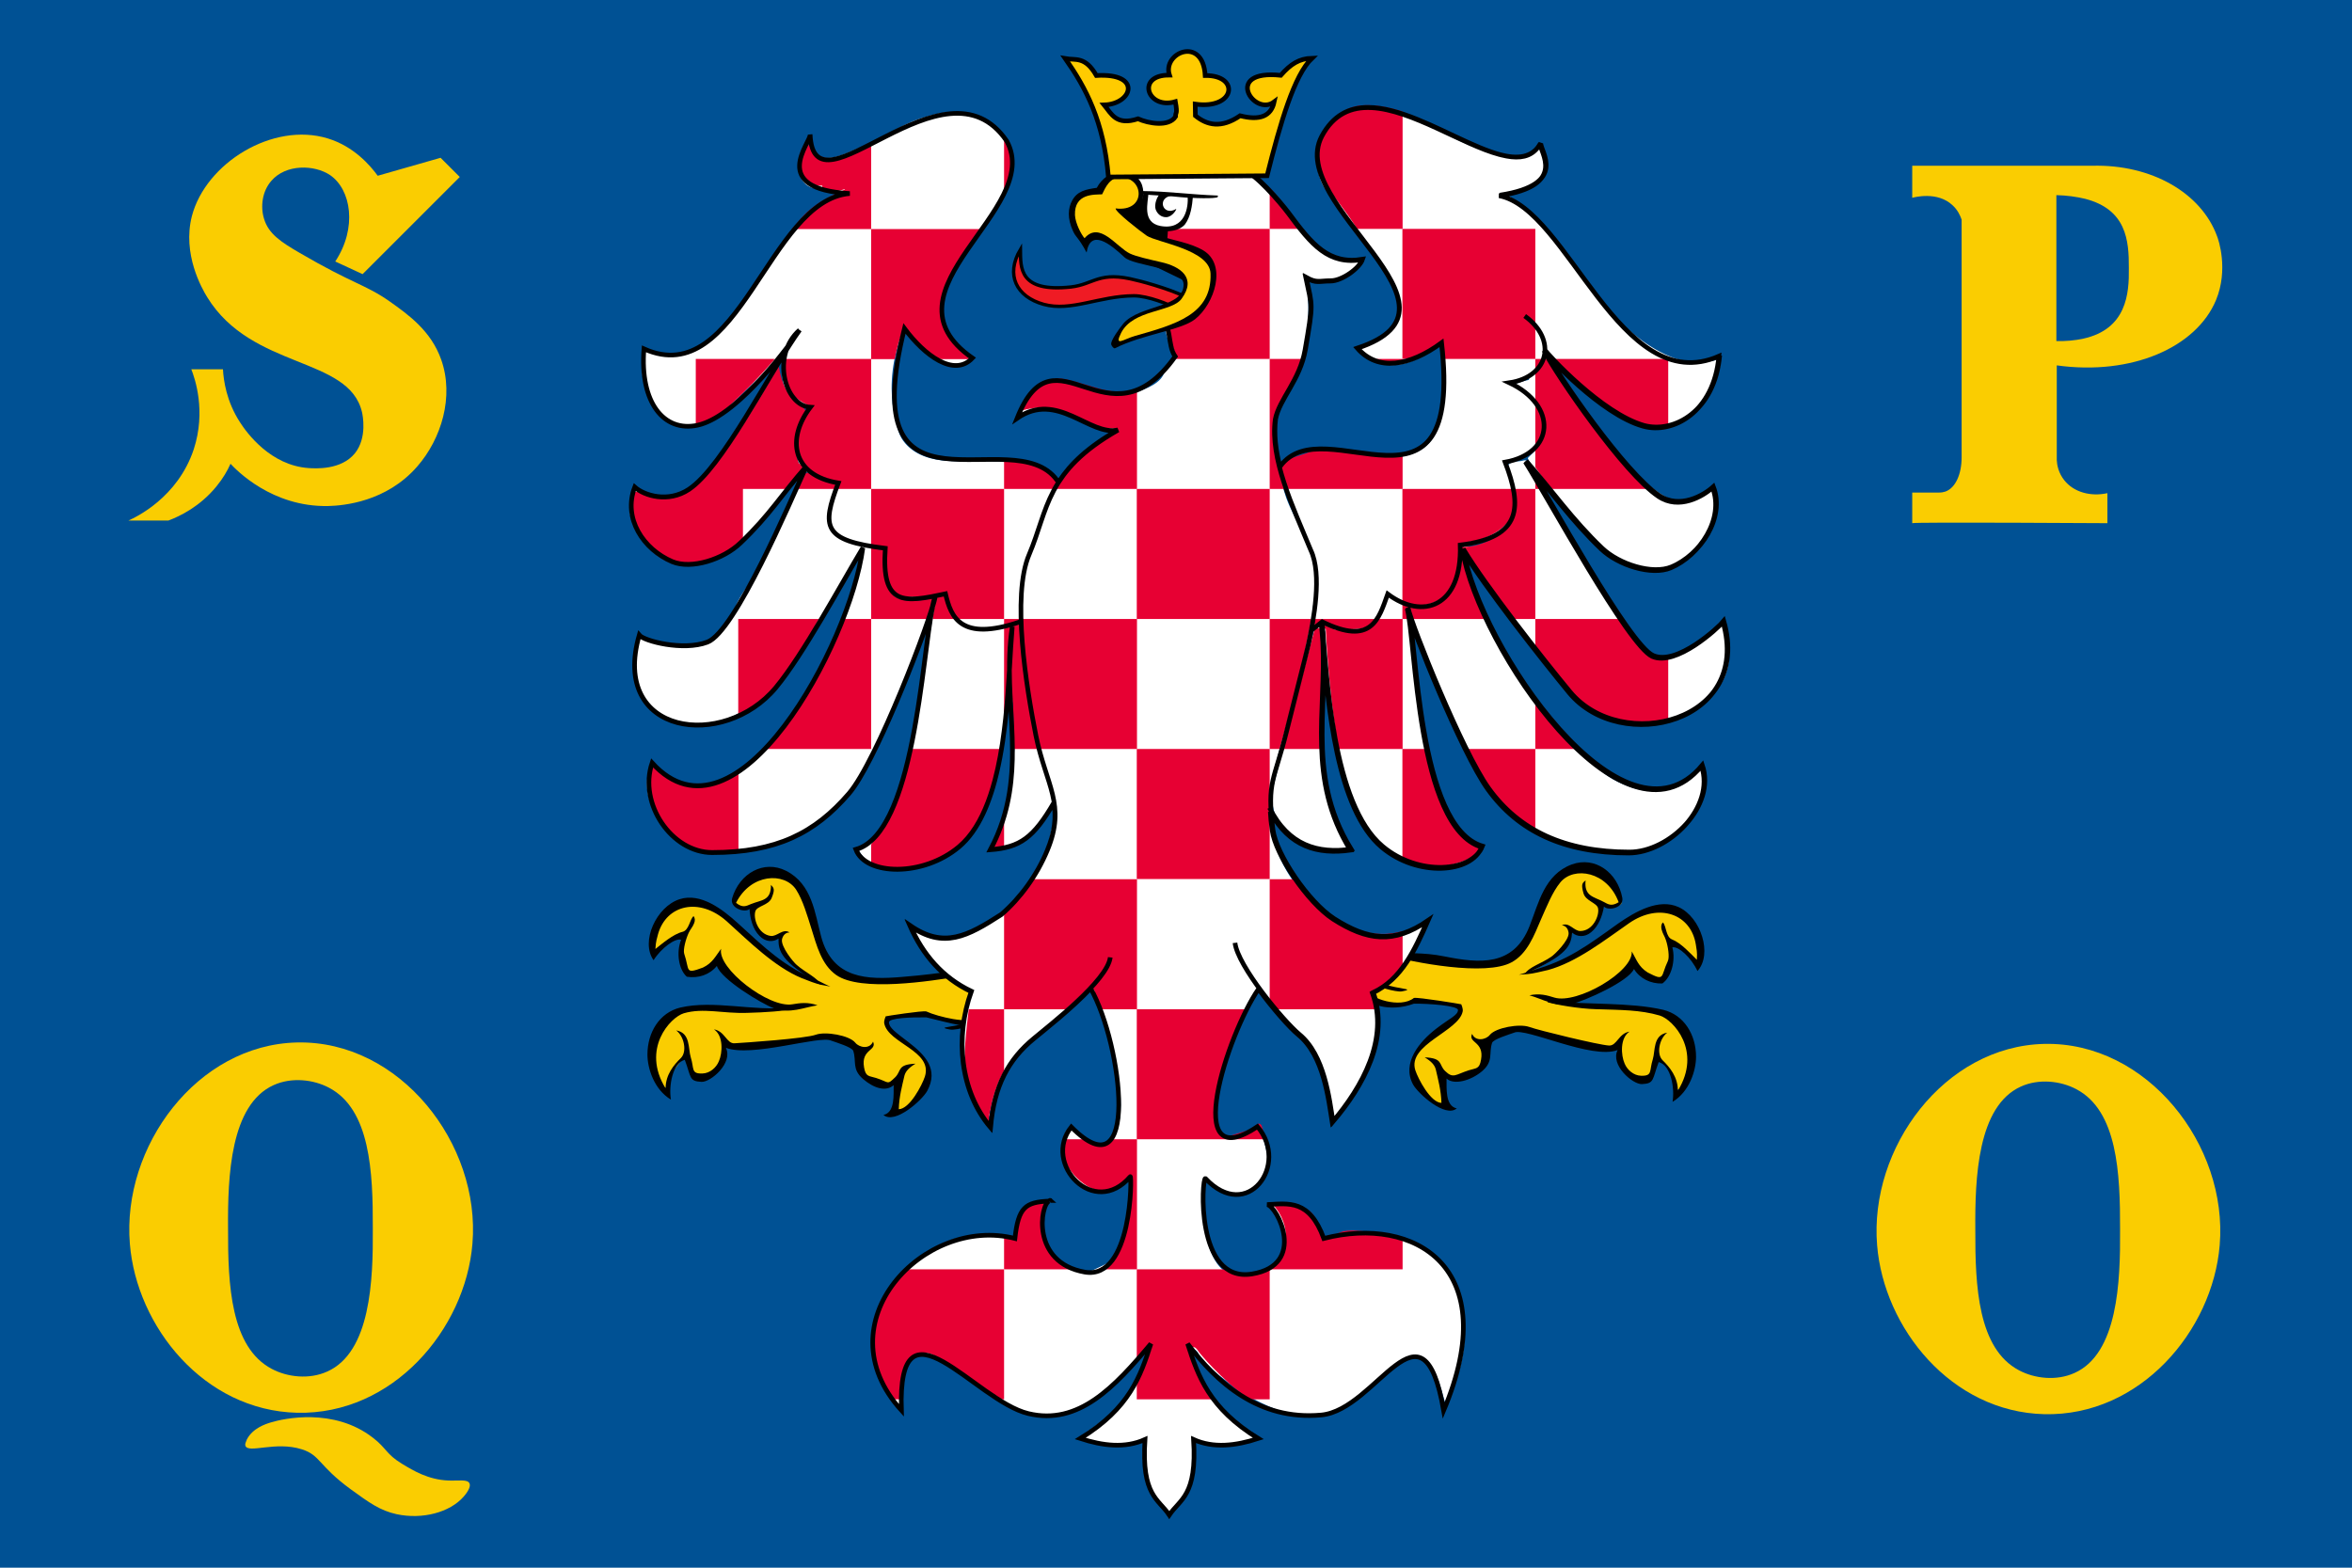
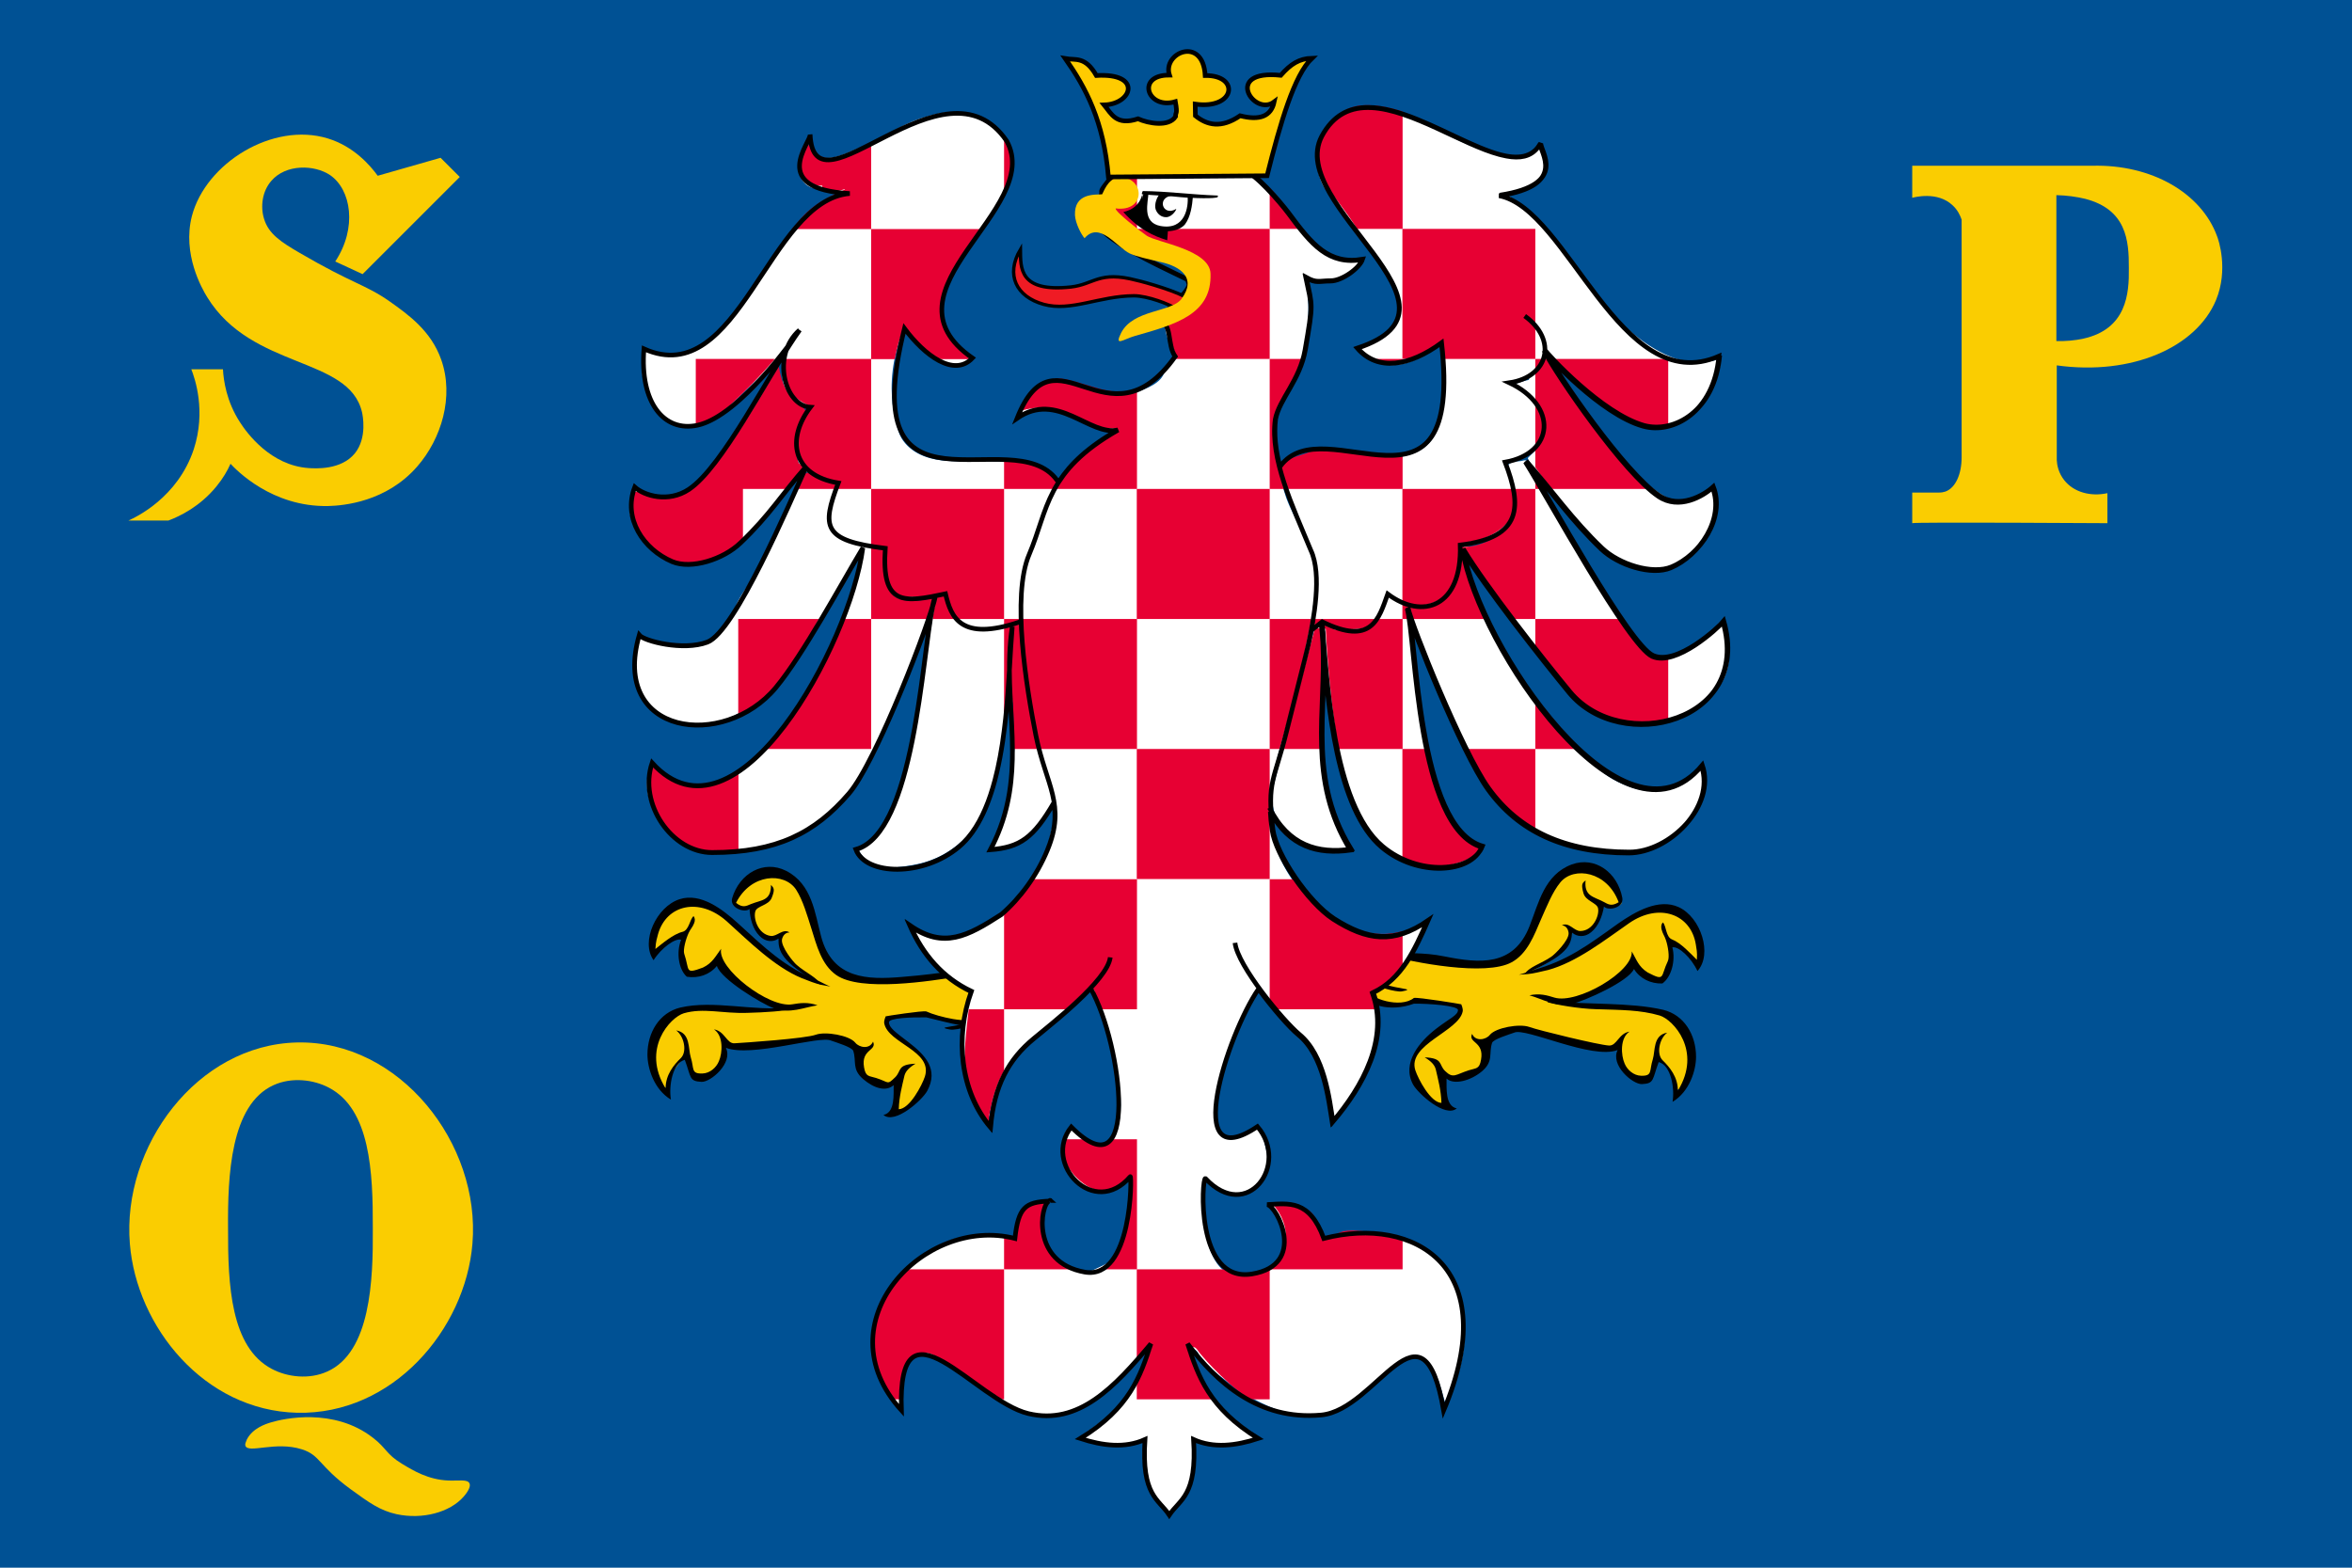
<svg xmlns="http://www.w3.org/2000/svg" xmlns:xlink="http://www.w3.org/1999/xlink" version="1.1" id="Layer_1" x="0px" y="0px" viewBox="0 0 1152 768" style="enable-background:new 0 0 1152 768;" xml:space="preserve">
  <style type="text/css">
	.st0{fill:#005194;}
	.st1{fill:#FACD01;}
	.st2{fill-rule:evenodd;clip-rule:evenodd;}
	.st3{fill:#FFFFFF;}
	.st4{clip-path:url(#SVGID_00000013914708094505181680000005479507759403298977_);}
	.st5{opacity:0.999;fill:#E70033;enable-background:new    ;}
	.st6{fill-rule:evenodd;clip-rule:evenodd;fill:none;stroke:#000000;stroke-width:2.26;}
	.st7{fill-rule:evenodd;clip-rule:evenodd;fill:#EF1B24;stroke:#000000;stroke-width:1.653;}
	.st8{fill-rule:evenodd;clip-rule:evenodd;fill:#FFCB00;}
	.st9{fill-rule:evenodd;clip-rule:evenodd;fill:#FFFFFF;}
	.st10{fill-rule:evenodd;clip-rule:evenodd;fill:#FFCB00;stroke:#000000;stroke-width:2.26;}
	.st11{fill:none;}
	.st12{fill-rule:evenodd;clip-rule:evenodd;fill:#FACD01;}
</style>
  <rect class="st0" width="1152" height="768" />
  <g>
    <g id="g6415_00000110442023794372368430000010121681557696460434_" transform="translate(4.013,-5.701)">
      <path id="path6408_00000088129883907175248380000010173396333924034234_" class="st1" d="M770.2,432.4c-4.5,0-9,2.1-11.6,6    c-4.8,6.9-7.6,15-11.2,22.6c-2.5,5.6-5.6,11.3-10.8,14.7c-5.4,3.1-11.8,3.2-17.8,3.3c-12.8-0.2-29.2-3.2-41.6-6.1    c-6.7,2-10.3,7.5-12.4,13.4c0.4,2.3,0.3,5,1.6,7c2.5,2.2,5.7,3.2,8.8,4.1c3.2,0.6,6.6,0.6,9.9,0.1c1.6-0.2,2.7-1.4,4.1-1.9    c6.7,0.4,13.4,1.6,20,2.6c0.9,0.1,2,0.1,2,1.3c0.7,2.7-1.7,4.8-3.4,6.5c-5.7,5.2-12.9,8.5-17.7,14.7c-2.4,3-3,7.2-1.4,10.7    c2.4,5.6,5.6,11.2,10.6,14.7c1.2,0.9,3.4,1.3,3.8-0.7c0.1-4.6-1.1-9.1-2-13.5c-0.6-2.4-1.1-4.9-2.9-6.6c2.5,0.5,2.8,3.5,4.4,5.1    c1.7,2,4.3,3.9,6.9,2.8c3.4-1.1,6.9-2.2,10.2-3.5c3.1-1.7,3.1-5.8,2.9-9c-0.1-2.1-1.7-3.9-2.9-5.2c2.9,0.9,5.7-0.8,7.6-2.9    c4.5-3.1,10.2-3.6,15.5-3.3c4.5,0.9,8.9,2.5,13.4,3.5c9,2.2,18,4.6,27.2,5.9c2.9,0.5,4.9-2.1,6.7-4c-1.2,4.7-0.9,10.1,1.8,14.1    c2,2.8,5.4,5.1,9,4.6c1.9,0.1,4.1-0.7,4.5-2.9c0.9-4,1.9-8,2.5-12c-0.4,2.7,0.3,5.7,2.4,7.6c3.1,3.3,6,7.3,6.6,12.1    c0.2,1.5,2.3,2,3,0.6c4.8-7.8,5.4-18.5,0.7-26.5c-3-5.2-7.5-10-13.5-11.1c-14.3-3.4-29.1-1.4-43.4-4c-3.6-0.7-7.3-1-10.7-2.6    c-1.4-0.5-1.2-0.5,0.1-0.2c3.8,0.9,7.7,2,11.7,1.2c7.2-1.2,13.8-4.7,20-8.6c4.4-3.2,9-6.7,11.3-11.9c1.8,3.5,4.1,6.8,7.7,8.4    c2,0.9,4.3,2.6,6.5,1.6c1.9-1.4,2.1-4.1,3.1-6.1c1-2.1,1.5-4.4,1.2-6.7c-0.1-2.2-0.6-4.4-1.3-6.4c2.4,1.8,5.1,2.9,7.3,5.1    c2.1,1.7,3.9,3.9,6,5.5c1.5,0.6,2.1-1.2,1.9-2.4c0.1-6.6-1.8-13.7-6.9-17.9c-6.2-5.4-15.3-5.5-22.5-2.2c-5.7,2.8-10.7,6.9-16,10.4    c-9.1,6.3-18.4,12.6-29.2,15.4c-2.4,0.7-5.1,1.3-7.4,1.6c4.7-3,10.2-4.8,13.9-9.3c2.1-2.5,4.7-5.1,5.2-8.5c0.1-1-0.1-2-0.4-2.9    c2.1,1.4,4.5,2.8,7,2.1c4.9-1.3,8.4-6.7,8.1-11.9c-0.5-2.8-3.4-3.8-5.3-5.4c2.6,1.7,5.5,2.8,8.3,4.1c2.2,1,5,0.4,6.8-1.2    c0.3-1.7-1-3.3-1.7-4.8C784.4,437,777.6,432.3,770.2,432.4L770.2,432.4z" />
      <path id="path180_00000070092065068009575710000000920517225172872630_" class="st2" d="M667.9,486.2l-0.7-6.1    c1.2,2.5,3.9,6.9,6.8,7.8c3.1,1,7.3,1.8,10.7,2.4c1.9,0.4-1.7,1-2.3,1.1C680.3,491.8,668.3,489.1,667.9,486.2L667.9,486.2z" />
      <path id="path182_00000085943568586195457910000004879681137946588803_" class="st2" d="M665.8,490.9l0.3,2.6    c-1.6,4,10.4,8.4,22.4,3.9c7.5-0.1,21.6,1,21.6,3.1c0,2.6-4.3,4.2-10.6,9.1c-8.2,6.3-17.1,16.8-11.4,27.4    c2.5,4.5,15.8,16.5,21.4,11.7c-5.8-1.2-4.9-10.2-5-14.6c3.7,3.3,12,1,17.5-3.7c5.6-4.9,3.1-8.6,4.8-13.8c0.6-1.8,8.3-4.1,10.8-5    c5.5-2.7,38.2,13.4,50.7,8.5c-3.7,7.4,7.4,16.9,11.9,16.7c6.2-0.3,5-2.2,8.2-10.8c6.1,1.6,7.9,12.9,6.8,19.5    c8.3-5,11.5-15.4,11.5-22.1c0-10.7-5.8-20.5-16.1-23c-16.3-3.8-37.8-2.4-54.6-4.3c2,0.2-3.8,0.1-1.6,0.7c3.4,1,14.7,3.1,23.5,3.3    c12.1,0.4,21.4,0.3,31,3.1c6.6,2,20.9,17.4,8.9,36.8c0-6.7-4-11.5-7.5-14.9c-3.1-3.1-1.6-10.6,2.3-13.5c-7.1,1.2-5.8,9-7.1,13.1    c-1.8,5.7,0,8.2-5.8,8c-3.5-0.1-6.7-2.8-8-6c-1.8-4.1-2.3-12.5,2.4-15.6c-5.3,0.8-6.2,7.1-10.1,6.8c-5.1-0.3-33.9-7.3-39-9.1    c-4.7-1.7-16.4,0.3-19.3,3.9c-1.9,2.4-7,3.4-8.7-0.5c-2.1,4.5,6,3.6,4.4,12.6c-0.8,4.8-2.5,4.1-5.9,5.2c-6.6,2.1-7.7,4.3-11.7,0.4    c-3.3-3.2-0.8-6.3-10-6.7c3.3,2,4.8,3.7,5.4,5.8c1.2,5.2,2.6,10.3,2.8,16.5c-5.3-0.1-11.4-11.7-12.8-16c-4-12.6,21.3-19,23.2-28.8    c0.3-1.3-0.7-3.5-0.7-3.5c-0.1-0.1-21.3-3.6-23.2-3.1C681.9,499.9,666.9,494.8,665.8,490.9L665.8,490.9z" />
      <path id="path184_00000013898648245181911490000015498777734490434996_" class="st2" d="M744.2,482.9l-4.3,0.3    c2.7-0.6,4.6-1.6,6.9-2.2c16.9-4.7,26.6-12,41.8-22.9c8.2-5.7,19.8-12.5,29.6-8c10.9,5,16.7,23.1,9.2,31.3    c-3-6.5-9.3-12.3-12.3-11.6c1.7,6.5-0.5,14.6-4.9,17.7c-5.7,0.2-11-2.4-13.9-7.1c-2.8,6.2-23.9,15.5-30,17    c-8.2,2-14.9-2.4-21.2-4.1c4.9-1.1,8.7,0,12.2,1.1c11.2,3.4,38.8-12.8,37.9-22.6c2.3,3.8,3.2,7.4,7.8,10.3    c8.7,4.5,6.2,2.2,9.9-5.6c0.9-1.9,0.1-7.2-1-10.4c-0.6-1.9-1.6-3-2.1-5.2c-0.3-1.4-0.1-2.6,0.7-3.3c1.7,1.9,1.4,7.1,4.4,8.3    c4.4,1.7,9.3,7.1,12.2,10c0.3-3.9-0.2-5.3-0.5-7.5c-2.4-14.9-17.9-20.6-32.6-10.5c-12.1,8.4-25.8,19.2-39.8,23    C751.1,481.6,746.9,482.7,744.2,482.9L744.2,482.9z" />
      <path id="path186_00000132776564003785944920000004626142102759050655_" class="st2" d="M677.7,471.5l-3.1,1.9    c13.8,3.9,49.1,10.7,61.8,3.7c7.7-4.2,11-13.2,14.4-21.1c2.7-6,5.5-13.3,9.5-18.1c6.6-7.9,22.9-5.4,28.5,9.8    c-3.6,2.2-5.1,1-7.4-0.2c-4.9-2.6-9.6-2.7-8.8-10.5c-1.6,1.3-2.3,1.8-1,6.4c1.1,3.7,6.5,4.6,7.1,7.2c0.8,3.5-2.4,11.1-8.6,11.2    c-3.2,0.1-5.6-4.6-9.1-2.8c2.1,0.2,3.1,1.9,3.3,3.8c0.2,3.6-6.8,10.5-8.5,11.6c-4.7,3.3-11,5-12.9,8.4    c21.1-9.2,22.6-14.1,23.1-20.2c2.3,2,6.1,2.5,9.3-0.2c3.6-2.9,5.5-7.8,6.3-12.6c2,2.3,9.8,0.7,9-4.2    c-2.3-12.5-13.4-20.6-24.8-16.4c-13.4,5-16.2,19-20.6,30.1c-7.8,20.1-24.8,18.3-41.4,15C692.1,471.9,686,473.4,677.7,471.5    L677.7,471.5z" />
    </g>
    <g id="g6455_00000030473280235304821270000002302527469682768028_" transform="translate(4.013,-5.701)">
      <path id="path6448_00000143597702065316460200000003137869593763983783_" class="st1" d="M373.5,435c-7.3,0.1-14,5.3-17.4,11.8    c-1.2,2.4,1.9,3.7,3.7,4c3.9-0.3,7.5-2.1,11.1-3.5c0.6-0.2,1.8-1.3,0.7-0.3c-2.1,1.7-5.4,2.3-6.5,5c-1.1,5.8,2.6,12.6,8.5,13.4    c1.9,0.2,3.9-1.1,5.4-1.6c-2.1,3.6,0.6,7.8,2.7,10.7c3.4,5,8.6,8.2,13.3,11.6c-10.1-3-19-9.2-27-16.1c-7-5.6-13.1-12.4-20.6-17.4    c-5.3-3.3-12.1-4.4-18.1-2.6c-7.7,2.5-12.2,10.7-13.2,18.6c-0.8,1.5,0.7,3.7,2.3,2.5c4-3,7.9-6.1,12.6-7.8    c0.6-0.3,1.2-0.8,1.7-1.3c-2,4-3.8,8.7-2.2,13.3c0.8,2.3,0.7,5.2,2.5,6.9c2.7,1.2,5.6-0.4,8.1-1.5c3-1.4,5.4-4.4,7.2-6.8    c1.5,5.8,6,10,10.2,13.7c6,4.9,12.7,9.4,20.3,11.2c3.4,0.3,6.8,0,10.1,0c-7.1,1.5-14.4,1.1-21.6,1.7c-9.2,0.6-18.5-0.7-27.8-0.8    c-5.6-0.1-11.6,1.4-15.5,5.9c-6.6,6.5-9.5,16.9-6.4,25.9c0.9,2.4,1.4,5.5,3.6,7c2.1,0.6,2.2-2.2,2.5-3.6c1.2-4.5,4.6-7.7,7.3-11.3    c1.5-2,1.5-4.8,1-7.2c0.9,4.6,1.6,9.2,2.9,13.6c1.3,3.2,5.4,2.7,8,1.9c6.4-2.3,8.7-10.4,7.3-16.8c-0.3-1.1-0.8-2.3,0.4-0.8    c1.5,2.3,4.1,3.7,6.8,3.3c12.1-0.7,24.3-1.6,36.2-3.5c4.7-1.4,9.6-1.4,14.2-0.1c3.2,0.6,5.8,2.5,8.3,4.5c1.6,1,3.5,1.4,5.2,0.9    c-2.4,2.3-4,5.6-3.1,9c0.2,2.8,2.1,5.4,4.8,5.9c3,0.6,5.9,2.7,9,2.4c3-1.4,4.6-4.7,6.5-7.3c0.4-0.5,2.7-1.5,1.4-0.4    c-2.8,2.9-2.7,7.3-3.7,11c-0.4,3-1.4,6.1-0.9,9.1c1.3,2.1,4,0.3,5.3-0.9c4.2-4.2,7.7-9.4,9.4-15.2c1-3.7-0.1-7.9-3-10.3    c-4.9-5.3-11.8-7.9-16.2-13.7c-0.8-1.2-1-3.2-0.1-4.2c5.8-1,11.6-2,17.5-2.2c3.8,0.2,7.2,2.4,11,2.9c4.1,0.8,8.5,1.9,12.6,0.7    c1.4-1.9,1.2-4.6,1.9-6.8c0.4-1.3,1.1-4.3-1.2-4c-1,0.3-2.3,1-0.9,0c1.3-0.9,5-6.6,3.4-7.6c-2.7-2.7-7.9-2.1-10.9-4.4    c-5.2,0.6-10.6,1.7-15.9,2.1c-12,1.1-24.2,2.4-36.1-0.3c-5.9-1.2-10.7-5.8-13.1-11.5c-4.8-10.6-6.6-22.6-12.5-32.7    c-2.8-4.1-7.8-6.2-12.6-5.9C374,434.9,373.7,435,373.5,435L373.5,435z" />
      <path id="path6431_00000083804660694463912780000011665245313565992892_" class="st2" d="M476.8,504.9l0.8-6.1    c-1.2,2.5-4.1,6.9-7.2,7.8c-3.2,1-7.6,1.8-11.2,2.4c-2,0.4,1.8,1,2.4,1.1C463.9,510.5,476.5,507.8,476.8,504.9L476.8,504.9z" />
      <path id="path6433_00000031892425984382927830000005098563572486811581_" class="st2" d="M472.4,504.2l-0.3,2.3    c1.6,4-10.4,0.5-22.4-2.4c-7.5-0.1-18.3,0.3-18.3,2.4c0,2.6,3.2,4.9,9.5,9.7c8.2,6.3,15,13.3,9.2,24c-2.5,4.5-15.8,16.5-21.4,11.7    c5.8-1.2,4.9-10.2,5-14.6c-3.7,3.3-9.5,1.7-15-3c-5.6-4.9-3.1-8.6-4.8-13.8c-0.6-1.8-8.3-4.1-10.8-5c-5.5-2.7-39.1,8.4-51.6,3.5    c3.7,7.4-7.4,16.9-11.9,16.7c-6.2-0.3-5-2.2-8.2-10.8c-6.1,1.6-7.9,12.9-6.8,19.5c-8.3-5-11.5-15.4-11.5-22.1    c0-10.7,5.8-20.5,16.1-23c16.3-3.8,36.1,1.9,53,0c-2,0.2,3.8,0.1,1.6,0.7c-3.4,1-13.2,1.7-21.9,1.9c-12.1,0.4-21.3-2.6-31,0.2    c-6.6,2-20.9,17.4-8.9,36.8c0-6.7,4-11.5,7.5-14.9c3.1-3.1,1.6-10.6-2.3-13.5c7.1,1.2,5.8,9,7.1,13.1c1.8,5.7,0,8.2,5.8,8    c3.5-0.1,6.7-2.8,8-6c1.8-4.1,2.3-12.5-2.4-15.6c5.3,0.8,6.2,7.1,10.1,6.8c5.1-0.3,34.7-2.3,39.8-4.2c4.7-1.7,16.4,0.3,19.3,3.9    c1.9,2.4,7,3.4,8.7-0.5c2.1,4.5-6,3.6-4.4,12.6c0.8,4.8,2.5,4.1,5.9,5.2c6.6,2.1,5.2,3.6,9.3-0.3c3.3-3.2,0.8-6.3,10-6.7    c-3.3,2-4.8,3.7-5.4,5.8c-1.2,5.2-2.6,10.3-2.8,16.5c5.3-0.1,11.4-11.7,12.8-16c4-12.6-17.9-16.2-19.9-26    c-0.3-1.3,0.7-3.5,0.7-3.5c0.1-0.1,18-2.9,19.9-2.4C455.5,503.9,471.1,507.4,472.4,504.2L472.4,504.2z" />
      <path id="path6435_00000040544830563457630160000005065327648584055681_" class="st2" d="M398.4,488.2l4.3,0.8    c-2.6-1-4.4-2.2-6.6-3.1c-16.2-6.8-24.9-15.3-38.8-28c-7.4-6.7-18.1-15-28.4-11.7c-11.4,3.6-19.3,20.8-12.8,29.9    c3.8-6,10.7-11,13.5-10c-2.5,6.2-1.2,14.6,2.8,18.1c5.7,0.9,11.2-1,14.7-5.3c2.1,6.6,21.9,18.5,27.8,20.7c7.9,3,15.1-0.5,21.5-1.4    c-4.7-1.7-8.7-1.1-12.3-0.5c-11.5,2-37-17.7-34.9-27.2c-2.7,3.5-4.1,6.9-8.9,9.2c-9.1,3.4-6.4,1.4-9.2-6.8    c-0.6-2,0.8-7.2,2.2-10.2c0.8-1.8,1.9-2.7,2.7-4.8c0.5-1.3,0.4-2.5-0.3-3.4c-1.9,1.6-2.2,6.9-5.4,7.7c-4.6,1.1-10.1,5.9-13.3,8.4    c0.2-3.9,0.8-5.3,1.3-7.3c4.1-14.4,20.2-18.2,33.6-6.3c11,9.9,23.3,22.3,36.8,27.9C391.7,486.1,395.8,487.7,398.4,488.2z" />
      <path id="path6437_00000138542908917952128150000003913814424973501568_" class="st2" d="M463,481.5l3.1,2.5    c-14.1,2.3-48.7,7.8-60.6-0.7c-7.2-5.1-9.5-14.4-12.1-22.7c-2-6.3-4.1-13.8-7.5-19.1c-5.7-8.6-22.1-8-29.4,6.5    c3.3,2.6,4.9,1.6,7.3,0.6c5.1-2.1,9.9-1.5,9.8-9.4c1.4,1.5,2.1,2.1,0.3,6.5c-1.5,3.5-7,3.8-7.9,6.3c-1.2,3.4,1.2,11.3,7.4,12.2    c3.1,0.5,6.1-3.9,9.3-1.7c-2.1,0-3.3,1.6-3.7,3.4c-0.6,3.6,5.6,11.2,7.2,12.5c4.3,3.8,10.3,6.3,11.9,9.8    c-19.9-11.6-20.9-16.7-20.8-22.7c-2.5,1.8-6.3,1.8-9.3-1.3c-3.3-3.3-4.6-8.4-4.9-13.2c-2.2,2.1-9.9-0.4-8.5-5.3    c3.6-12.2,15.5-18.9,26.4-13.4c12.8,6.5,14.1,20.8,17.2,32.3c5.6,20.8,22.7,21.1,39.5,19.7C450,483.3,454.5,482.5,463,481.5    L463,481.5z" />
    </g>
    <g>
      <g>
        <path class="st3" d="M390.8,207.9c-1.6,4.1-1.1,8.2-0.3,15.2c0.2,1.8,0.3,2.8,0.6,3.4c2,5,9.1,7.3,11.4,8.1     c3.2,1.1,4.9,1,5.8,2.6c1,1.8,0.1,4-0.4,5.3c-2.1,5.7-3.2,15.5,0.2,20.1c3.1,4.2,10.3,4.9,15.2,5.4c5,0.5,8-0.2,9.3,1.8     c1,1.5,0.1,2.8,0.4,8.7c0.1,1.7,0.2,2.8,0.4,4.1c0.3,1.7,1.6,8.5,6,10.7c0.7,0.3,0.6,0.2,8.4,0c5.9-0.1,8.7-0.1,11.6-0.5     c0.5-0.1,1.4-0.6,2.3-0.2c1.6,0.6,2,3,2.3,4c1.2,4.9,5.2,9.4,8.5,11.3c3.6,2.1,7.6,1.8,12,1.4c4.5-0.4,8.2-1.6,8.2-1.6     c2.6-0.9,5.3-2.2,5.4-2c0.1,0.2-1.7,0.9-2.8,2.7c0,0-0.5,0.9-0.8,2.1c-2.8,13.9-0.4,24.3-0.4,24.3c0,0,0,0,0,0     c6.4,19.1,0.8,49.5,0.8,49.5c-1.5,8.2-4.1,19.2-8.9,31.8c7.2,0.3,11.8-1.9,13.9-3.3c1-0.6,0.2-0.3,9-8.9c0,0,2.7-2.6,6.2-8     c0.1-0.2,0.3-0.4,0.4-0.8c0.3-0.8,0.2-1.3,0.4-1.4c0.2-0.1,0.7,0.8,0.8,1.3c1.3,3.4-0.5,8.1-0.5,8.1c-2,5.3-1.8,7.2-2.7,10.7     c0,0-0.6,2.6-2.4,6.5c-10.4,23.1-31.9,34.8-31.9,34.8c-2.8,1.5-4.4,2.4-7,3.1c-10.7,3.1-20.6-1.1-25.3-3.6     c4.4,8.9,8.7,15,11.7,18.8c2,2.6,3.1,3.9,4.7,5.2c5.6,4.5,11.1,4,12.1,7.6c0.5,2-0.2,3.8-0.6,4.6c-4.2,10.3-3.5,28.1-1.7,36.7     c1,4.9,3.4,12.4,10.4,20.8c0.2-0.2,0.5-0.5,0.7-1c0.6-1.1,0.5-2.2,0.5-2.4c2.3-11.9,7-22.7,15.9-31.2     c11.3-10.8,24.2-19.7,34.5-31.4c0.1,0.3,0.1,0.6,0.2,1.1c0,0,0.3,1.3,0.5,2.6c0.6,2.9,17.2,42.6,12.2,64.5     c-0.6,2.5-1.9,8.1-6.2,9.8c-2.2,0.9-4.4,0.5-5.6,0.2c-7.2-1.5-9.2-8.3-12.2-7.7c-2.7,0.6-4,6.8-3.7,11.3     c0.7,11.4,11.6,17.6,12.2,18c2.2,1.2,4.4,2.2,7.3,2.3c4,0.1,8-1.8,12.1-5.6c0.6-0.6,2.2-2.1,2.7-1.8c0.2,0.1,0.2,0.6,0,1.8     c-0.2,1.8-0.3,2.8-0.4,3.1c-1.2,5.2-0.8,30.5-10.9,36.5c-0.5,0.3-3.2,1.6-5.1,2.5c-2.8,1.3-3.1,1.5-3.5,1.6     c-2.9,0.9-5.6,0.2-7.4-0.2c-11.4-2.9-15.7-12.3-15.7-12.3c-4.8-10.4,0.8-19.9,1.2-20.6c-1.6-0.3-5.4-0.8-8.9,1.2     c-4.7,2.7-6.2,8.4-6.3,10.8c0,1.9-0.7,3.8-0.3,5.6c0,0.2,0.1,0.7-0.1,0.8c-0.4,0.2-1.4-0.8-1.9-1.3c-1.1-0.9-2.9-1.8-6.4-1.7     c-5.8-0.5-19.9-0.9-33.6,7.7c-7.1,4.5-11.2,9.6-13.9,12.9c-3.8,4.7-18,22.4-13.8,39.6c1.9,7.5,8.7,17.6,9.4,20.5     c0.1,0.3,0.6,1,1.2,1.8c1.1,1.3,2.4,2.1,3.2,2.5c-0.9-4.6-1.4-10.9,0.4-17.3c1.7-6.2,4.2-7.6,5.1-8.1c1.1-0.5,2-0.6,2.9-0.6     c8.5-0.3,17.3,5.9,17.3,5.9c19.5,13.8,20.7,16.1,27.8,19.3c4.3,1.9,9.8,4.3,17.1,4.3c8.5,0,14.7-3.1,19.9-5.7     c0,0,12.2-6.1,20.1-16c3.8-4.8,5.8-7.2,6.2-8c0.1-0.3,0.4-0.9,1.1-1.5c1.5-1.2,4-1,4-1c0,0-0.2,0.1-0.2,0.1c0,0,0.2-0.1,0.2-0.1     c0.2,0.1-0.4,1.9-0.6,2.4c-5.2,14.1-12.4,22.7-12.4,22.7c-1.8,2.1-4.7,5.1-8.7,8.4c-6.3,5.3-12.6,8.7-12,10.1     c0.4,0.9,3.2-0.1,7.4,1.7c0.8,0.4,1.5,0.7,1.9,1c2.1,0.5,4.7,1,7.9,0.9c6.3-0.1,11.1-2.3,13.7-3.7c-0.8,3.7-1.5,9.9,0.3,17     c1.1,4.5,2.3,9.5,5.6,12.6c1.4,1.3,4.9,4,5.6,6.9c0.1,0.3,0.3,1.2,0.7,1.3c0.6,0.1,1.1-1.5,1.3-2c1.9-4.8,6.6-6.3,8.7-11.5     c0.1-0.3,0.2-0.5,0.3-0.7c0,0,1-2.8,1.7-6c0.5-2.4,1-8.9,0-17.6c2.6,1.2,6.1,2.6,10.4,3.1c9.7,1.3,17.5-1.8,20.9-3.5     c-0.5-0.4-1.1-0.9-2-1.6c-9.8-7.8-11.9-8.1-15.3-11.1c-9.7-8.7-12-24.2-14.5-26.6c-0.2-0.2-1.4-1.3-1.5-2.9c0-0.3,0-0.5,0-0.6     c0,0,0.9-0.6,2-0.4c1.6,0.4,2.4,2.3,2.6,2.7c1.7,3.7,15.5,15.8,27.6,22.1c6.9,3.5,19.3,9.9,33.4,6.7c6.2-1.4,14.9-5.1,22-11.7     c4.5-4.2,7.3-8.5,14.6-12.6c4.8-2.7,7.6-4.2,10.6-3.4c9.4,2.3,11.5,23.9,13.2,23.5c0.2-0.1,0.5-0.6,0.5-2.3     c3.1-6.3,11.2-25,7.1-45.4c-0.9-4.7-3-14.8-10.6-22.6c-3.8-3.9-8.5-6.7-9-7c-1.9-1.1-5.5-3.1-10.5-4.4c-3.5-1-6.6-1.2-12.5-1.6     c-11-0.8-16.5-1.2-19.4,0.8c-1.3,0.9-3.6,2.9-5.3,2c-0.8-0.4-1.1-1.2-1.3-1.6c-0.3-0.8-0.7-1.6-1-2.4c-0.8-1.8-1.5-3.7-2.6-5.6     c-2.7-4.9-8.8-8.2-13.3-8c-0.2,0-0.2,0-0.9,0.1c-3.3,0.2-5.8,0.2-7.6,0.2c1.8,1.8,6.2,6.7,7,14.3c0.3,2.5,1.1,9.7-3.7,14.7     c-2.2,2.3-4.7,3.2-6.7,3.9c-1,0.3-10.7,3.5-18.8-0.5c0,0-13.2-6.5-10.2-42.7c0-0.5,0.2-2,0.9-2.2c0.8-0.2,1.5,1.2,3.3,2.5     c1,0.8,2.1,1.2,4.1,2c2.5,1,4.8,1.9,6.9,2.1c5.8,0.6,12.6-3.5,14.9-9.1c1-2.5,1-5.1,1.1-5.9c0-2.2-0.4-3.7-0.9-6     c-2.3-9.7-2.3-11.6-3.7-11.9c-1.3-0.3-1.6,1.3-5.7,3.2c-1.1,0.5-0.5,0.1-7,2.2c-2,0.6-2.8,0.9-3.9,0.6c-1.5-0.5-2.2-1.9-2.8-2.9     c-2.8-5.8-2.3-11.2-2.3-11.2c0-12.3,11.4-45.7,18.7-54.3c0.6-0.7,2.6-2.9,2.2-5.6c-0.2-1.3-0.9-2.2-1.6-3     c-5.9-7.2-5.5-11-8.9-14.8c-0.3-0.3-1.2-1.3-0.9-2c0.3-0.6,1.4-0.7,1.4-0.8c0-0.1-0.9-0.1-1.3,0.3c-1,1.1,1.9,5.4,2.6,6.4     c15.3,22.7,19.1,28.5,28.8,37.7l0,0c1.6,1.4,4.6,4,7.3,8.3c2.5,3.9,3.6,7.5,4.8,12.4c1.4,5.5,3,13,4.4,22.1     c2.4-2.4,5.4-5.7,8.4-9.8c1.6-2.2,4.4-6.5,7-11.7c6.2-12.6,9.5-25.6,4.6-39.4c-0.4-1.1-0.4-1.8-0.1-2.3c0.5-1.1,1.9-1.5,2.2-1.6     c3.8-1.1,12.1-11.1,13-12.2c7-8.6,10.5-18,11.9-22.3c-3.3,2.5-10,6.9-19.4,7.7c-12.1,1.1-21.2-4.4-27.1-8     c-10-6.1-15.6-13.7-18.7-18.1c-2.5-3.5-8.8-12.5-11.4-25.2c-2-10-1.5-20.5,1.6-31.5c7-24.8,14-49.5,18.3-75     c2.3-13.2,2.3-26-3.9-38.5c-3.9-7.9-6.5-12.6-8.7-18.5c-1.7-4.9-2.4-8.5-3.5-13.8c-2.5-11.9-4.6-22.6-1-28.8     c0.3-0.5,1.3-2.3,3.1-5.4c1.7-3,2.6-4.6,3.4-6.1c1.1-2,2.4-4.8,4-9.2c7-19,4.3-38.5,4.3-38.5c-0.3-2.5-0.7-4.5-1-5.8     c1.6,0.5,12.9,4.2,21.8-2.2c2.4-1.7,4-3.8,5.2-5.6c-9.1-0.3-14.9-2.9-18.4-4.9c-13.5-7.9-14.7-21.3-32.3-35.8     c-3.1-2.5-5.7-4.3-7.2-5.3c-31.9,0.3-55.1,0.5-57.3,0.5c-0.3,0-1.1,0-2.1,0.4c-1.1,0.4-1.9,1.1-2.8,2c-3.4,3.4-3.8,8.3-6.4,11.9     c-2.8,3.8-1.9,6.9,1,10c2.6,2.7,5.6,5,8.7,7.1c8.5,5.5,17.5,10.1,26.6,14.5c3.2,1.6,6.4,3.1,9.5,4.8c2.4,1.4,3.2,2.8,0.5,5.2     c-4.6,4.3-8.8,9-13.1,13.6c-0.2,0.2-0.7,0.6-1.1,1.3c-1.2,1.7-1.4,3.7-1.3,5.5c0.2,4.4,2,8.4,3.1,10.7c0.9,2,1.9,3.7,1.2,5.6     c-0.3,0.9-0.9,1.4-1.3,1.8c-2.5,2.5-3.2,5.1-4,6.6c-2.6,4.8-10.7,7.6-15.6,8.6c-4.9,1.1-10,0.8-15.5-0.7     c-5.3-1.5-10.6-3.2-15.9-4.5c-3.2-0.8-6.8-0.7-10.6,0.7c-8.4,3-11.7,12.3-12.5,14.6c3.3-1.1,8.3-2.3,14.4-1.7     c2.2,0.2,3.6,0.6,6.2,1.2c12,2.9,17.7,7.4,22.7,8.1c0.5,0.1,2.6,0.3,2.6,0.9c0,0.2-0.3,0.4-0.4,0.5c-0.7,0.9-14.7,7.3-18.6,14.8     c-0.8,1.6-1.9,4.5-4.4,8c-0.6,0.8-1.5,2-2.7,2.1c-1.3,0.1-2.4-0.9-3.6-2.1c-5-5.6-11.6-7.3-18.7-8c-10.9-1.1-21.9-0.1-32.8-0.7     c-7.6-0.4-16.7-2.7-21.9-10c-1.9-2.7-2.5-5.2-3.8-10.4c-1-4.3-3.2-15.2-0.4-29.3c0.7-3.6,1.9-8.6,4.3-14.4c0.1,0,0.2,0,0.4,0     c1.5,0.1,2.5,2.4,2.7,2.9c1.6,3.5,11.3,13.1,21.1,14.5c4.6,0.7,6.2-0.9,6.6-1.2c1-1,1.3-2.3,1.4-3.2c-3.9-2.9-13.4-10.9-14-22.4     c-0.4-7,2.7-12.4,8.3-22.5c4-7.2,5.3-7.6,12.4-18.3c8.2-12.3,12.3-18.6,13.2-25.5c0.4-3.2,1.7-12.8-4.5-20.8     c-6.1-8-15.7-9.4-19.1-9.9c-7.9-1.1-14,0.8-20.2,2.8c-10.8,3.6-16.1,8.8-35.6,16.8c-7.1,2.9-14.4,4.8-19.8-3.3     c-0.6,0.5-4.5,4-4.4,9.7c0,3.5,1.6,7.8,4.9,9.8c6.3,3.8,17.3-1.5,17.1-2.2c-0.1-0.2-10.4,2.1-10.3,3.4c0,0.2,1,0.5,2.8,1     c4.1,1.2,5.3,1.2,6,1.1c1.5-0.1,2.1-0.5,2.2-0.3c0.3,0.7-13.2,4.8-21.2,13.9c-6.8,7.7-12.4,16.3-18.1,24.8     c-7,10.4-13.6,21-22.7,29.8c-6.1,5.9-12.9,10-20.6,11c-4.9,0.6-11.2-0.7-12.1-0.9c-1.2-0.3-2.1-0.8-2.1-0.8     c-0.9-0.4-1-0.7-1.2-0.6c-1.2,0.2-3,12,2.1,23.2c1.9,4.2,4.2,9.3,9.8,12.1c6.9,3.4,14.7,1.3,16.7,0.7c2-0.5,3.5-1.2,4-1.5     c4.4-2,7.1-4.8,8.3-6.1c12.2-12.5,18.6-16.1,28.7-30.4c1.7-2.3,2.9-4.3,3.6-5.4l1-0.8c0,0-1,0.8-1,0.8c0,0-8.3,15-4.7,25.1     c1.1,3.1,3.8,7.3,11.7,11C392.9,203.3,391.4,206.2,390.8,207.9z M741,186.8c4.6-1.8,6.1-0.5,8.7-1.9c3.7-1.8,5-6.2,6.7-11.9     c1.1-3.6,0.9-5,0.7-5.7c-0.7-4.1-4.4-7-4.8-6.7c-0.2,0.1,0,1.1,0.6,1.4c0.2,0.1,0.5,0.3,0.6,0.2c0.2-0.2-0.7-1.4-0.6-1.4     c0.1,0,1.1,1.2,1.9,2.4c2.6,4,2.1,7.1,3.5,10.6c0.8,2.1,2.1,3.6,6.1,7.1c7.9,6.9,16.8,13.3,21.3,16.4c1,1.1,12.8,14.3,29.3,12.1     c0,0,22.6-3.7,27.7-31.3c0.1-0.4,0.3-1.6-0.3-2c-0.6-0.5-2,0.3-2.7,0.5c-4,0.9-7.9,1.1-11.7,0.7c-4.4-0.5-7.6-1.7-9.9-2.6     c-13.6-5.5-24.7-17.1-24.7-17.1c-15.5-16.4-23.9-28.1-28.8-35.9c-1.7-2.8-4.8-7.9-10.2-13.4c-7.6-7.7-14.8-11.3-16.5-13.3     c-0.1-0.1-0.5-0.6-0.9-0.6c-0.7,0.1-0.8,2.3-0.8,2.3c0,0-0.2-0.8,0.3-1.5c0.8-1.1,2.9-0.8,3.6-0.7c4.4,0.4,9.3-2.1,11.1-3.3     c3.1-2.1,5.6-5.9,6-10.2c0.4-4.4-1.5-7.8-2.2-8.9c-1.8,1.2-4.6,2.9-8.2,3.9c-2.6,0.7-9.8,2.3-26.5-4.6     c-12.9-5.3-17.8-10-32.3-15.1c-1.9-0.7-3.9-1.2-6.2-1.8c-12.6-3.1-18.2-1.5-21.6-0.1c-8.1,3.5-11.8,10.5-12.6,12.1     c-5.3,10.6-1.1,21.1-0.3,22.8c1.6,3.7,2.6,3.6,10.7,14.8c4.2,5.7,4.8,7,6.2,9c0.7,1,1.2,1.7,1.4,2c12.2,16.1,17.2,26.9,17.2,26.9     c3.5,7.5,3.4,10,3.2,11.4c-0.8,6.2-5.9,10.1-8,11.7c-4.9,3.8-10,4.8-12.8,5.1c1.9,2.4,5.3,5.9,10.4,7.6c8,2.7,15.3-0.5,18.7-2     c4.2-1.8,7.2-4.2,9-5.8c0.9-0.6,1.8-1.2,2.7-1.9c2.1,9.5,3.5,22.6-0.1,36.3c-2.1,8.3-4.8,11.9-7.7,14.3c-5.2,4.3-11.6,5-14.2,5.3     c-2.9,0.3-5.7-0.1-11.2-0.6c-8.9-0.8-17.7-2.8-26.8-2.3c-3,0.2-1,0.5-11.9,3.8c-3.2,1-5.8,1.7-6.8,3.8c-0.8,1.8-0.2,3.7,0,4.5     c2.6,8,10.7,29.4,11.7,32.1c3.8,10.2,6.2,16.8,5.3,25.7c-0.8,7.8-3.8,12.9-0.9,16.2c2,2.2,5.6,2.2,13,2.3c7.4,0,11.1,0,14.4-2.3     c2.9-2,5.4-7.8,6.9-12.2c0.4-1.3,0.8-2.8,2-3.1c1.9-0.6,3.6,2.6,6.5,4.5c5.2,3.4,13.5,1.7,18.8-1.7c5.5-3.6,8.5-10,9-14.8     c1-9.5,0.9-10.1,0.9-10.1c0.3-0.5,0.7-1.2,1.5-1.8c1.7-1.4,3.8-1.5,4.3-1.5c3.1-0.2,14.5-4,19-11.8c3.4-5.9,4-15.9-0.1-21.7     c-0.8-1.2-2.2-2.7-1.8-4.4c0.6-2.3,4.4-2.2,8.1-4.1c5.2-2.7,8.4-8.6,9.3-13.8c1.2-7.8-2.9-13.6-4.6-15.9c-0.9-1.3-6.6-9-11.3-7.6     c-1.2,0.3-2,1.2-2.5,1.9C737.9,188.3,739.3,187.5,741,186.8z M450.6,295c-5.5,0.1-9.9,0.2-13.4-2.5c-3.1-2.4-4.8-6.4-5.6-12.3     c-0.3-2.6-0.6-5.2-0.4-7.8c0.1-1-0.1-1.7-0.5-2.1c-0.1-0.1-0.1-0.1-0.2-0.2c-1-0.8-2-0.4-3.1-0.9c-1-0.5-0.6-1.2-1.6-1.6     c-1-0.5-2.6-0.3-3.4,0.5c-1.2,1.1-0.8,3.2-0.7,3.6c0.6,4.2-5.8,24.8-16.6,47.5c-2.5,5.2-17.6,37.8-35,53.3     c-9.5,8.5-16.8,12-24.5,12.6c-2,0.2-13.2,1.1-22.8-6c-1.9-1.4-3.3-2.8-4.3-3.8c-0.7,2-1.6,5-1.6,8.7c-0.2,14.1,12,26.8,24.8,31.5     c7.3,2.7,13.3,2.1,21.3,1.4c18.4-1.7,31.4-9.6,34.7-11.7c13.1-8.4,20-18.7,26.1-28c4.9-7.6,8.2-14.4,15.9-34.5     c4.7-12.3,10.7-28.6,17.3-48.1C455.4,294.7,453.2,295,450.6,295z M692.2,303c3.4,12,11.2,39.1,27.9,66.9     c9.6,16,14.3,24,22.7,30.6c15,11.7,32,14.7,38.6,15.8c7.3,1.2,12,2,18.4,1c13.3-2.1,30-11.3,33.8-26.9c1.4-5.7,0.7-10.8-0.1-14     c-2.3,2.7-7.5,7.8-15.6,10.1c-10.5,2.9-19.4-0.8-23.1-2.4c-6.9-2.9-11.2-6.9-13.4-8.9c-39.5-37.3-54.4-73.4-54.4-73.4     c-1.8-4.5-4-10.3-6.2-17.3c-1.8-3-3.6-5.9-5.4-8.9c0,1.4-0.1,10.4-7.5,17.1c-7.1,6.4-15.6,5.9-17.1,5.8     C691.3,299.6,691.7,301.1,692.2,303z M718.4,270.4c6.4,11.8,12.5,20.1,19.2,28.9c9.4,12.3,18.4,23.2,26.1,32.4     c1.2,2,12.6,21.1,35.7,23.6c18.8,2,33.9-8.3,40.9-16.7c3.1-3.7,4.5-7,4.8-8c4.2-10.7,0.4-21-1.2-24.7c-5.4,4.1-9.7,7.5-12.9,10     c-0.6,0.5-1.7,1.4-3.4,2.3c-0.6,0.3-2.6,1.4-7.1,2.5c-3.7,0.9-5.5,1.4-7.2,1.2c-2.5-0.3-4.5-1.4-6.5-2.9     c-7.3-5.6-10.7-13.9-10.7-13.9c-17-25-31.4-51.6-46.7-77.6c-0.7-1.1-1.3-1.7-1.9-1.9c-0.8-0.3-1.3,0.1-2.8,0.3     c-2.1,0.3-2.3-0.1-3.4,0.2c-1.5,0.5-2.9,1.8-3.4,3.2c-0.7,2.1,0.5,4.3,0.8,5.1c2.6,5,3.8,14.8,1,21.2c-3.5,8.1-12.8,11-13.8,11.3     c-3.8,1.1-7.1,1-9.1,0.7C717.2,268.3,717.7,269.3,718.4,270.4z M311.4,320.4c-0.4,6.9-0.8,15.2,3.1,22     c4.7,8.1,13.7,10.8,16.8,11.6c23.1,6.4,45.9-14.7,47.8-16.5c6.9-6.6,6.8-9.4,10.5-16.5c3-5.8,3.9-5.5,11.1-16.8     c5.6-8.6,14.4-24,16.6-26.7c0.1-0.1,0.7-0.9,1.5-1.9c0.4-0.5,0.8-1.5,1.6-2.5c0.7-0.8,3.2-3.7,2.4-5.2c-0.7-1.3-3.2-0.2-6.5-1     c-4.2-1-7.9-4.6-9.3-8.3c-1.2-3-0.6-5.7,0.4-11.1c1.4-7.4,3.4-9.1,2.1-10.9c-2-2.8-8-0.6-11.9-3.3c-0.3-0.2-1.2-0.8-2.3-0.7     c-0.5,0.1-1.7,0.3-3,2.2c-4.6,6.6-10.5,24-10.5,24c-2.1,6.3-4.9,10.9-10.5,20.2c-5.9,9.9-7.9,11-11.3,18.7c-1.3,3-2.2,5.6-4.7,9     c-4.6,6.5-9.3,8.5-10.4,8.9c-1.8,0.7-3.3,1-4.7,1.2c-2.4,0.4-5.9,0.7-11.8-0.3c-3.9-0.6-9.5-1.9-16.1-4.8     C312.1,313.6,311.6,316.6,311.4,320.4z M653.1,354.3c3.3,25.2,6,34.9,11.5,44.7c6.9,12.1,14.2,17.6,18.5,20.2     c8.5,5.2,15.9,6,17.4,6.2c0,0,10.8,1.1,22.9-6.1c0.5-0.3,1.5-0.9,1.5-1.7c0-0.4-0.4-0.9-1.3-1.4c-9.9-5.8-14.6-15.5-18.2-25.7     c-6.9-19.6-9.7-40-11.9-60.5c-1.1-10-2.5-20-3.5-30c0-0.4-0.2-1.3-0.8-2.3c-1.5-2.4-4.6-3.2-4.9-3.3c-0.7-0.2-0.9-0.1-1.4-0.4     c-1.7-0.8-1.9-2.3-2.5-2.3c-1,0-1.8,3.4-2.1,4.7c-0.1,0.5-2.9,8.8-8.4,12.5c-3.2,2.1-7.2,1.7-12.5,1.1c-3.6-0.4-6.6-1.3-8.5-2.1     C649.9,326.6,651.6,342.4,653.1,354.3z M441.6,424.6c6.7-0.9,15-2.1,23.9-8.1c11.5-7.7,16.4-18.4,18.2-22.9     c3.9-11.1,5.5-19.8,6.3-26c0.4-3.5,1.1-10.4,2.7-21.1c0.4-2.8,0.8-5.2,1-6.7c-1.9-12.4-0.5-20.8,1.4-26.5     c0.6-1.8,1.8-5.2,0.3-6.7c-2-2-6.5,2-14.5,1.7c-2.3-0.1-6.6-0.3-10.5-3.1c-4.1-3-7.7-8.9-8.1-10.7c0-0.1-0.1-0.4-0.3-0.7     c-0.8-0.8-2.5-0.5-4,0.1c-0.8,5.6-1.9,13.1-3.3,21.9c-6.3,41.5-8.4,53.7-11.1,62.6c-0.6,2.1-1.5,4.4-1.5,4.6     c-3.3,9.6-5.5,15.9-9.2,21.5c-2.2,3.3-5.8,7.9-12.2,12.3c1.1,1.8,2.9,4.5,6.1,6.3C429,424.4,432.7,425.8,441.6,424.6z      M839.3,238.3c-1.9,1.8-9.2,8.3-18.1,7c-1.9-0.3-4.8-1-10.6-5.3c-7.7-5.6-12.4-11.4-16-15.9c-21.1-26.4-24.9-31.9-29.7-40.3     c-1.9-3.4-3.4-6.3-4.3-8.1c-1.1-0.3-2.1-0.3-2.8-0.2c-4.1,0.6-7.5,4.8-9,10.6c-3.3,0.7-7.3,1.9-7.3,3.4c0,1.5,3.9,1.7,7.7,4.7     c6.4,5.2,6.8,14.5,6.1,18.9c-0.2,1.4-0.7,4.7-2.7,6.9c-0.1,0.1-0.8,0.8-2,2.1c-2.1,2.1-2.2,2.2-2.2,2.2c0,0,0,0,0,0     c-1.4,1.9,32.7,40.3,32.7,40.3c0.7,0.7,2.5,2.9,5.4,5.2c0,0,2.5,1.9,5.2,3.5c1.5,0.9,11.2,6.5,20.7,5.7     c16.5-1.3,30.7-21.6,28.2-36.6C840.2,240.8,839.7,239.4,839.3,238.3z M366.9,203.7c-7.2,11.4-14.2,23-23.8,32.6     c-3.9,4-8.3,6.5-12.9,7.7c-3,0.7-10.3,2.9-14.8-0.7c-1.9-1.5-2.5-3.5-3.8-3.2c-2.1,0.4-2.9,5.8-3,6.7c-0.2,1.7-0.2,3.2-0.2,3.8     c0.5,6.3,9.6,24.8,25.5,26c1.6,0.1,2.8,0,5.1-0.2c2.1-0.2,12.8-1.4,21.9-8c2-1.5,3.3-2.8,3.7-3.1c2.8-2.9,3.8-5.9,11.8-14.8     c7-7.8,18.6-19.4,17.1-21.2c-0.4-0.5-2-0.4-2.8-1.7c-0.3-0.5-0.2-1.1-0.4-1.3c-1-1.8-0.7-7.3-0.7-7.7c0.4-7,6-13.7,4.6-16.2     c-0.8-1.4-1.9-2.7-1.9-2.7c-0.4-0.5-0.7-0.8-0.8-0.9c-6.7-3.8-9.1-10.2-10.5-18.6C376,188.7,371.6,196.3,366.9,203.7z      M643.8,308.3c-6.9,26.3-13.7,52.6-20.6,78.9c-0.2,1.7-1.2,12.9,7.1,21.5c7.2,7.4,18.5,9.9,29,6.4c0.3-1.1-0.5-1.8-0.9-2.7     c-5.5-10.8-8.9-22.3-10.1-34.3c-1.6-16.1-0.7-32.1-0.2-48.2c0.2-6.8,0.3-13.6-0.8-20.8C646.1,308.8,645,308.5,643.8,308.3z" />
        <g>
          <g>
            <defs>
              <path id="SVGID_1_" d="M391.1,207c-1.6,4.1-1.1,8.2-0.3,15.2c0.2,1.8,0.3,2.8,0.6,3.4c2,5,9.1,7.3,11.4,8.1        c3.2,1.1,4.9,1,5.8,2.6c1,1.8,0.1,4-0.4,5.3c-2.1,5.7-3.2,15.5,0.2,20.1c3.1,4.2,10.3,4.9,15.2,5.4c5,0.5,8-0.2,9.3,1.8        c1,1.5,0.1,2.8,0.4,8.7c0.1,1.7,0.2,2.8,0.4,4.1c0.3,1.7,1.6,8.5,6,10.7c0.7,0.3,0.6,0.2,8.4,0c5.9-0.1,8.7-0.1,11.6-0.5        c0.5-0.1,1.4-0.6,2.3-0.2c1.6,0.6,2,3,2.3,4c1.2,4.9,5.2,9.4,8.5,11.3c3.6,2.1,7.6,1.8,12,1.4c4.5-0.4,8.2-1.6,8.2-1.6        c2.6-0.9,5.3-2.2,5.4-2c0.1,0.2-1.7,0.9-2.8,2.7c0,0-0.5,0.9-0.8,2.1c-2.9,13.9-0.4,24.3-0.4,24.3c3.6,15.6,1.6,34.2,0,48.9        c-0.8,7.8-2.8,19.2-7.9,32.9c6.8,0.4,10.8-1.5,13.2-3.3c4.9-3.7,3.8-7.7,9.2-11.1c0,0,4-2.6,6.5-6.3c0.3-0.4,0.4-0.8,0.4-0.8        c0.3-0.8,0.2-1.3,0.4-1.4c0.2-0.1,0.7,0.8,0.8,1.3c1.3,3.4-0.5,8.1-0.5,8.1c-3,7.9-1.1,8.3-5.1,17.2        c-2.4,5.4-7.4,16.3-18.7,26.1c-5,4.3-10.8,9.4-20.2,11.9c-11.3,3-21,0.5-25.4-1c2.5,5.3,7.3,13.7,16.1,21        c4.4,3.7,8.8,6.2,12.4,8c-0.1,1.1-0.4,2.7-0.6,4.6c-2.1,17.8-3.3,27.6-1.7,36.7c0.9,5.6,3.5,14.3,11.5,24.2        c-0.3-1.1-0.5-2.7-0.3-4.5c0,0,0.3-1.2,0.5-2.4c2.3-11.9,7-22.7,15.9-31.2c11.3-10.8,24.2-19.7,34.5-31.4        c0.1,1.1-0.2,1.8-0.5,2.3c-0.2,0.4-0.5,0.7-0.4,0.9c0.2,0.3,1.3,0,1.4,0.3c0,0,0,0.1,0,0.1c-0.1,0.5,15,40.2,12,62.8        c-1.2,9.3-4.9,11.2-5.8,11.6c-2.1,0.9-4.3,0.5-5.6,0.2c-7.2-1.5-9.2-8.3-12.2-7.7c-2.7,0.6-4,6.8-3.7,11.3        c0.7,11.4,11.6,17.6,12.2,18c2.2,1.2,4.4,2.2,7.3,2.3c4.1,0.1,9.4-2.3,12.1-5.6c0.4-0.4,1.5-1.9,2-1.6        c0.2,0.1,0.3,0.6,0.3,1.5c0.1,3.2,0.1,2.9,0.1,3.2c-2,26.1-10.9,36.5-10.9,36.5c-1.2,1.3-2.6,2.7-4.5,3.6        c-3.4,1.7-6.6,1.5-8,1.5c-6.1-0.4-15.2-4.5-19.1-13.5c-4.3-9.9,0.5-19.2,1.2-20.6c-1.6-0.3-5.4-0.8-8.9,1.2        c-4.7,2.7-6.2,8.4-6.3,10.8c0,1.9-0.7,3.8-0.3,5.6c0,0.1,0.2,0.6-0.1,0.8c-0.3,0.4-1.2,0.2-1.6,0.1c-2.4-0.6-3.7-0.9-5-1.7        c-1.6-1-5-1.7-12.9-0.3c-4.7,0.6-23.5,3.3-37.3,19.7c-9.7,11.5-14.5,26.9-12.8,39.4c1.4,10.3,7.4,19,8.8,20.4        c0.9,1,1.9,1.9,1.9,1.9c1.2,1.1,2.3,1.9,3.1,2.5c-0.8-4.9-0.9-11.4,1.8-17.9c1.2-3,3-6.9,6.7-7.9c2.1-0.6,5.2-0.4,7.5,1.1        c1.8,1.2,3.6,3.4,5.5,4.1c0.2,0.1,0.9,0.3,1.7,0.7c0.4,0.2,0.8,0.4,1.5,0.9c13.1,8.8,19.6,15.5,27.9,18.9        c1.9,0.8,8.8,3.5,18.1,3.7c4.1,0.1,13,0.2,22.2-4.5c7.4-3.7,14.2-11.5,18.9-16.9c2.8-3.2,5.6-6.4,8.3-9.6c0,0,1.9-1.1,1.8-1.2        c0,0-0.2,0.1-0.2,0.1c0,0,0.2-0.1,0.2-0.1c0.2,0.1-0.4,1.9-0.6,2.4c-5.2,14.1-12.4,22.7-12.4,22.7        c-10,12.1-20.4,19.3-19.3,20.8c0.6,0.9,5-0.8,5.6,0.4c0.1,0.2,0.1,0.6-0.2,1.1c3.1,0.1,6.6,0.1,10.4-0.2        c4.9-0.4,9.3-1.1,13-1.9c-0.4,6.3,0.3,11.6,0.9,15.2c1.3,7.3,2,10.9,4.5,12.9c1.8,1.5,6,3.7,6.7,6.6c0.1,0.3,0.3,1.2,0.7,1.3        c0.6,0.1,1.1-1.5,1.3-2c1.9-4.8,6.6-6.3,8.7-11.5c0.3-0.8,0.8-1.7,0.8-6.5c0-5.3,0-10.5,0-16.4c2.5,1.3,5.9,2.7,10.1,3.4        c10.3,1.7,18.5-1.8,22-3.5c-0.5-0.4-1.4-1-2.4-1.8c-4.2-3.3-9.9-7.7-14.6-12.7c-10.9-11.7-12.4-22.3-15.7-26.2        c-0.3-0.3-1.5-1.7-1.2-3c0.2-0.5,0.6-0.9,0.8-1c0,0,0.9-0.6,2-0.4c1.2,0.3,1.8,1.7,2.6,2.7c2.6,3.3,15.8,18.1,27.2,24.2        c1.7,0.9,16.8,8.8,33.8,4.6c3-0.8,13.4-3.4,22-11.7c4.7-4.6,7.3-9.4,14.6-12.6c3.6-1.6,6.6-2.9,9.9-2        c9.8,2.7,12.2,22.5,13.9,22.1c0.2-0.1,0.5-0.5,0.5-2.3c2.9-4.9,13.1-23.5,7.6-45.1c-1.2-4.5-3.8-14.2-12.3-22.5        c-7.3-7.1-15.4-9.9-18.5-11c-4.8-1.6-8.6-2.1-12.2-2.5c-10.3-1.3-15.4-1.9-19.4,0.8c-1.3,0.9-3.6,2.9-5.3,2        c-0.8-0.4-1.1-1.2-1.3-1.6c-1.1-2.7-2.4-5.4-3.6-8.1c-2.8-6.3-12.6-7.7-14.1-7.9c-3.2-0.5-5.9-0.1-7.6,0.2        c1.8,1.8,6.2,6.7,7,14.3c0.3,2.5,1.1,9.7-3.7,14.7c-2.2,2.3-4.7,3.2-6.7,3.9c-1,0.3-10.7,3.5-18.8-0.5c0,0-13.2-6.5-10.2-42.7        c0-0.5,0.2-2,0.9-2.2c0.8-0.2,1.5,1.2,3.3,2.5c1.2,0.9,2.1,1.3,4.1,2c6.4,2.4,9.6,3.7,12.8,2.7c4-1.2,7.2-4.6,9-9.7        c0.7-2,1-4,1.1-5.9c0-2.2-0.4-3.7-0.9-6c-2.3-9.7-2.3-11.6-3.7-11.9c-1.3-0.3-1.6,1.3-5.7,3.2c-1.1,0.5-0.5,0.1-7,2.2        c-2,0.6-2.8,0.9-3.9,0.6c-1.5-0.5-2.2-1.9-2.8-2.9c-2.8-5.8-2.3-11.2-2.3-11.2c1.4-14.3,15-47.5,18.7-54.3        c1.4-2.5,1.4-4.2-0.3-6.5c-3.8-5.1-7-10.6-8.9-16.7c-0.3-0.8-0.4-1.6-0.1-2.2c0.4-0.6,1.4-0.7,1.4-0.8c0-0.1-0.9-0.1-1.3,0.3        c-1.1,1,1,5.2,1.8,6.7c11.7,21.7,29.6,37.3,29.6,37.3c1.6,1.4,4.6,4,7.3,8.3c2.5,3.9,3.6,7.5,4.8,12.4c1.4,5.5,3,13,4.4,22.1        c2.4-2.4,5.4-5.7,8.4-9.8c1.6-2.2,4.4-6.5,7-11.7c6.2-12.6,9.5-25.6,4.6-39.4c-0.4-1.1-0.4-1.8-0.1-2.3        c0.5-1.1,1.9-1.5,2.2-1.6c2.5-0.7,6-4.4,10.4-9.1c4.1-4.4,9.9-13.1,14.5-25.4c-3.3,2.5-10,6.9-19.4,7.7        c-12.1,1.1-21.2-4.4-27.1-8c-10-6.1-15.6-13.7-18.7-18.1c-2.5-3.5-8.8-12.5-11.4-25.2c-2-10-1.5-20.5,1.6-31.5        c7-24.8,14-49.5,18.3-75c2.3-13.2,2.3-26-3.9-38.5c-3.9-7.9-6.5-12.6-8.7-18.5c-1.6-4.3-2.2-7.5-3.5-13.8        c-2.9-13.6-4.3-20.5-2.1-25.9c0.6-1.4,2.3-4.9,4.2-8.4c1.6-3,2.2-3.8,3.4-6.1c1.1-2,2.4-4.8,4-9.2c7.8-21.4,5.7-33.2,4.3-38.5        c-0.4-1.4-0.7-2.4-1-3.1c2.7,0.4,13.2,1.8,21.7-4.9c2.3-1.8,4-3.8,5.2-5.6c-9.1-0.3-14.9-2.9-18.4-4.9        c-13.5-7.9-14.7-21.3-32.3-35.8c-3.1-2.5-5.7-4.3-7.2-5.3c-31.9,0.3-55.1,0.5-57.3,0.5c-0.3,0-1.1,0-2.1,0.4        c-1.1,0.4-1.9,1.1-2.8,2c-3.4,3.4-3.8,8.3-6.4,11.9c-2.8,3.8-1.9,6.9,1,10c2.6,2.7,5.6,5,8.7,7.1c8.5,5.5,17.5,10.1,26.6,14.5        c3.2,1.6,6.4,3.1,9.5,4.8c2.4,1.4,3.2,2.8,0.5,5.2c-4.6,4.3-8.8,9-13.1,13.6c-0.2,0.2-0.7,0.6-1.1,1.3        c-1.2,1.7-1.4,3.7-1.3,5.5c0.2,4.4,2,8.4,3.1,10.7c0.9,2,1.9,3.7,1.2,5.6c-0.3,0.9-0.9,1.4-1.3,1.8c-2.5,2.5-3.2,5.1-4,6.6        c-2.6,4.8-10.7,7.6-15.6,8.6c-4.9,1.1-10,0.8-15.5-0.7c-5.3-1.5-10.6-3.2-15.9-4.5c-3.2-0.8-6.8-0.7-10.6,0.7        c-8.4,3-11.7,12.3-12.5,14.6c9.3-2.7,15.6-1.6,19.8,0c6.5,2.4,13.8,8.3,20.4,8.5c0.6,0,5.9,0.1,5.9,0.1c0.2,0-0.3,0.5-0.4,0.5        c-2.6,1.9-4.5,4.6-7.2,6.3c-6.3,3.9-9.4,5.9-11.4,8.5c-1.9,2.4-4.2,4.6-5.7,7.3c-0.4,0.7-1,2.1-2.2,2.2        c-1.3,0.2-2.5-1.3-2.8-1.6c-2.6-3-10.6-7.2-18.7-8c-10.9-1.1-21.9-0.1-32.8-0.7c-7.6-0.4-16.7-2.7-21.9-10        c-1.9-2.7-2.5-5.2-3.8-10.4c-1-4.3-3.2-15.2-0.4-29.3c0.7-3.6,1.9-8.6,4.3-14.4c0.1,0,0.2,0,0.4,0c1.3,0.2,2,2.7,2.1,3.2        c1.2,3.9,10.5,13.5,20.9,14.9c2,0.3,5.5,0.7,7.4-1.5c1.1-1.2,1.3-2.7,1.3-3.6c-3.9-2.9-13.4-10.9-14-22.4        c-0.4-7,2.7-12.4,8.3-22.5c4-7.2,5.3-7.6,12.4-18.3c8.1-12.2,12.3-18.3,13.2-25.5c0.2-1.7,1.6-12.4-5.4-20.7        c-6-7.1-14.6-8.2-18.1-8.7c-7.4-1-13.1,0.8-19,2.7c-8.2,2.6-13,5.7-35.3,16.6c-4,2-8.7,4.2-13.6,2.6c-4.1-1.3-6.6-4.7-7.9-7        c-0.6,0.5-4.5,4-4.4,9.7c0,3.5,1.6,7.8,4.9,9.8c6.3,3.8,17.3-1.5,17.1-2.2c-0.1-0.5-9.6,0.4-10.3,3.4        c-0.2,0.7,0.2,1.3,0.2,1.4c0.9,1.7,4.2,1.5,5.6,1.5c3.3-0.2,5.2-1.2,5.3-1c0.3,0.5-13,4.6-21.2,13.9        c-6.8,7.7-12.4,16.3-18.1,24.8c-7,10.4-13.6,21-22.7,29.8c-9.2,8.8-19.7,13.6-32.7,10.1c-1.2-0.3-2-0.3-2.5,0.1        c-0.8,0.6-0.6,2-0.6,2.5c0.8,6.7-2,10.9,1,19c1.2,3.3,3.4,9.1,9.3,12.7c9.2,5.6,19.8,1.2,21.4,0.5c2-0.9,3.7-2,9.8-7.6        c16.6-15.3,25.3-26.6,28-30.5c0.3-0.4,3.6-5.4,3.6-5.4l1-0.8c0,0-1,0.8-1,0.8c0,0-8.3,15-4.7,25.1c1.1,3.1,3.8,7.3,11.7,11        C393.3,202.4,391.8,205.3,391.1,207z M741.4,185.9c4.6-1.8,6.1-0.5,8.7-1.9c3.7-1.8,5-6.2,6.7-11.9c1.1-3.6,0.9-5,0.7-5.7        c-0.7-4.1-4.4-7-4.8-6.7c-0.2,0.1,0,1.1,0.6,1.4c0.2,0.1,0.5,0.3,0.6,0.2c0.2-0.2-0.7-1.4-0.6-1.4c0.1,0,1.1,1.2,1.9,2.4        c2.6,4,2.1,7.1,3.5,10.6c1,2.6,2.9,3.9,6.1,7.1c5.3,5.4,11.2,11.4,19.7,17.1c11.8,7.9,17.7,12,25.3,11.9        c23-0.2,32.9-29.8,33.3-32c0.1-0.4,0.3-1.6-0.3-2c-0.6-0.5-2,0.3-2.7,0.5c-4,0.9-7.9,1.1-11.7,0.7c-4.4-0.5-7.6-1.7-9.9-2.6        c-13.6-5.5-24.7-17.1-24.7-17.1c-11.3-11.8-19.1-22.5-28.8-35.9c-7.4-10.2-18.8-16.9-26.7-26.8c-0.1-0.1-0.5-0.6-0.9-0.6        c-0.8,0.2-0.9,3.1-0.8,3.1c0.1,0-0.4-1.4,0.3-2.3c0.9-1.1,2.8-0.8,3.6-0.7c4.4,0.4,9.5-1.4,12-3.1c4.6-3.2,5.1-9.4,5.1-10.4        c0.2-4.3-1.4-7.5-2.2-8.9c-2.2,1.7-5.6,3.8-10.1,4.8c-7.9,1.8-14.5-0.9-24.6-5.5c-23.6-10.8-26.9-14.1-38.5-16.9        c-12.6-3.1-18.2-1.5-21.6-0.1c-8.1,3.5-11.8,10.5-12.6,12.1c-5.3,10.6-1.1,21.1-0.3,22.8c1.6,3.7,2.6,3.6,10.7,14.8        c4.2,5.7,4.8,7,6.2,9c0.7,1,1.2,1.7,1.4,2c12.9,17,15.6,21.6,17.2,26.9c1,3.1,2.4,7.7,1.3,13.5c-0.4,1.9-1.2,5.9-4.3,9.6        c-4.1,5-10.2,6.4-13.5,6.8c3.7,3.8,7.3,5.2,9.4,5.8c7.7,2.3,14.6-0.3,18.7-2c4.4-1.7,7.6-3.9,9.7-5.5c0.5-0.3,1.1-0.5,1.6-0.8        c2.2,9,3.8,21.6,0.4,35c-2.4,9.2-5.6,12.6-7.7,14.3c-5.2,4.3-11.6,5-14.2,5.3c-2.9,0.3-5.7-0.1-11.2-0.6        c-8.9-0.8-17.7-2.8-26.8-2.3c-3,0.2-1,0.5-11.9,3.8c-3.2,1-5.8,1.7-6.8,3.8c-0.8,1.8-0.2,3.7,0,4.5c2.6,8,10.7,29.4,11.7,32.1        c3.8,10.2,6.2,16.8,5.3,25.7c-0.8,7.8-3.8,12.9-0.9,16.2c2,2.2,5.6,2.2,13,2.3c7.4,0,11.1,0,14.4-2.3        c3.2-2.3,7.3-7.2,6.9-12.2c-0.1-1.5-0.5-2.7,0.1-3.2c1.2-0.9,4.2,2.7,8.4,4.5c5.7,2.6,13.3,1.8,18.8-1.7        c5.5-3.6,8.5-10,9-14.8c1-9.5,0.9-10.1,0.9-10.1c0.3-0.5,0.7-1.2,1.5-1.8c1.7-1.4,3.8-1.5,4.3-1.5c3.1-0.2,14.5-4,19-11.8        c3.4-5.9,4-15.9-0.1-21.7c-0.8-1.2-2.2-2.7-1.8-4.4c0.6-2.3,4.4-2.2,8.1-4.1c5.2-2.7,8.4-8.6,9.3-13.8        c1.2-7.8-2.9-13.6-4.6-15.9c-0.9-1.3-6.6-9-11.3-7.6c-1.2,0.3-2,1.2-2.5,1.9C738.2,187.4,739.6,186.6,741.4,185.9z         M450.9,294.1c-3.9,0.3-9.6,0.8-13.4-2.5c-4-3.6-4-10.3-4-12.6c0-3.9,1-9-0.5-10c-0.2-0.1-1-0.7-1.6-0.4        c-0.3,0.2-0.3,0.4-0.5,0.6c-0.5,0.4-1.2-0.5-3.1-0.9c-2.6-0.6-3-0.6-3.4-0.3c-1,0.6-1,2.1-1,2.5c-0.1,3.1-8.4,26.3-11.6,34.3        c-1.6,3.9-3.2,7.1-6.4,13.5c-10,19.9-19.4,39.4-35,53.3c-9.5,8.5-16.8,12-24.5,12.6c-2,0.2-13.2,1.1-22.8-6        c-1.9-1.4-3.3-2.8-4.3-3.8c-0.7,1.9-1.5,4.9-1.6,8.7c-0.4,14.2,10.4,28.5,23.9,33.3c7.7,2.8,14.2,1.7,23,0.3        c4.4-0.7,17.7-3.3,31.7-12.9c12.4-8.5,19.1-18.2,25.7-28c5-7.5,9-15,17.2-34.1c5.2-12.1,12-28.7,19.2-49        C456.3,293.2,453.9,293.8,450.9,294.1z M691.4,302.1c34.4,82,21.2,49.1,26.6,62.3c3.5,8.5,4.6,11.6,7.6,16.5        c7.2,11.8,15.6,18.7,17.4,20.1c12.6,10,25.3,12.9,31.1,14.2c11,2.4,23.5,5.2,36.8-0.8c2.9-1.3,19.3-8.6,23-24.9        c1.3-5.7,0.7-10.7-0.1-14c-2.3,2.7-7.5,7.8-15.6,10.1c-10.5,2.9-19.4-0.8-23.1-2.4c-6.9-2.9-11.2-6.9-13.4-8.9        c-39.5-37.3-54.4-73.4-54.4-73.4c-1.8-4.5-4-10.3-6.2-17.3c-2-4.6-4-9.1-5.9-13.7c0.1,0.6,2.5,13.4-7,21.9        c-7.9,7.1-17.9,5.6-19.1,5.4C689.8,298.5,690.8,300.9,691.4,302.1z M716.6,270.2c10.9,15.1,23,31.6,37.5,50.3        c14.7,18.9,19.1,23.7,27.1,27.9c3.3,1.8,9.6,5.1,18.5,6c14.7,1.5,32.5-3.8,40.9-16.7c2.1-3.3,3.2-6.3,3.7-7.7        c3.7-10.9,1.4-20.6,0-24.9c-4.4,5.2-8.9,8.6-12.1,10.6c-3.7,2.4-6.5,3.5-10.4,5.1c-4,1.6-6.1,2.1-8.2,1.8        c-3.1-0.4-5.2-2.2-7.2-4.1c-8.2-7.8-11.3-14.1-11.3-14.1c-13.2-26.9-31.6-51.1-45.3-77.7c-0.3-0.5-0.9-1.6-1.9-1.9        c-0.8-0.3-1.3,0.1-2.8,0.3c-2.1,0.3-2.3-0.1-3.4,0.2c-1.5,0.5-2.9,1.8-3.4,3.2c-0.7,2.1,0.5,4.3,0.8,5.1        c2.6,5,3.8,14.8,1,21.2c-3.1,7.2-11.1,10.3-13.8,11.3c-4.6,1.8-8.8,1.9-11.4,1.8C715.3,268.4,715.9,269.2,716.6,270.2z         M312.9,319.2c-0.7,4.5-2.3,14.6,1.9,22.3c4.1,7.6,12.3,10.2,16.8,11.6c16.2,5.2,30.6-2.2,32.8-3.4c8.9-4.7,14.5-12,20.4-19.5        c3.1-3.9,5.5-7.7,6.7-9.5c5.2-8.1,5.4-10.2,9.6-17.5c8.1-14.2,14.4-25.3,19.7-31.2c0.5-0.5,2.4-2.6,1.8-4.1        c-0.6-1.5-3-1.4-5.9-2.2c-0.6-0.2-8.2-2.2-11.2-7.6c-2.5-4.6-1.3-10-0.7-11.7c1.8-5.8,6-7.3,5.1-9.6        c-1.1-2.9-7.7-1.8-11.8-4.6c-0.3-0.2-1.2-0.8-2.3-0.7c-0.8,0.1-1.4,0.6-1.6,0.7c-3.8,3.2-6.5,12.3-6.5,12.3        c-1.4,4.8-4.4,8.9-6.5,13.4c-6.2,13.1-9.3,19.7-9.4,19.9c-5.4,9.6-9.5,14.3-15.9,27.7c-0.9,1.9-3.3,7.1-8.8,9.8        c-1.5,0.7-3.1,1.2-5.2,1.6c-9.7,1.6-18.7-0.3-27.9-3C313.7,315.2,313.2,317,312.9,319.2z M653.5,353.4        c3.3,25.2,6,34.9,11.5,44.7c6.9,12.1,14.2,17.6,18.5,20.2c8.5,5.2,15.9,6,17.4,6.2c0,0,10.8,1.1,22.9-6.1        c0.5-0.3,1.5-0.9,1.5-1.7c0-0.4-0.4-0.9-1.3-1.4c-9.9-5.8-14.6-15.5-18.2-25.7c-6.9-19.6-9.7-40-11.9-60.5        c-1.1-10-2.5-20-3.5-30c-0.4-3.9-4-4.1-6.3-5c-0.2-0.1-0.5-0.1-0.8-0.1c0,0-2.3,0-4.6,1.5c-3.6,2.4-3.8,9.4-8.4,12.5        c-3.2,2.1-7.2,1.7-12.5,1.1c-3.6-0.4-6.6-1.3-8.5-2.1C650.2,325.7,651.9,341.5,653.5,353.4z M444.2,425.8        c12.3-1.1,22.5-8.7,23.3-9.3c9.7-7.4,13.8-16.4,17.2-24c3.6-8.2,1.8-7.3,8.7-44.6c2.2-11.9,0.4-24.3,2.6-36.1        c0.2-0.9,0.8-4.3-0.6-5.2c-1.4-0.9-3.5,0.9-6.1,2c-6.1,2.6-15.6,1.7-19.3-2.8c-2.1-2.5-4.5-8.8-5.9-12.5        c-0.1-0.3-0.4-1.1-1.2-1.5c-1.5-0.8-3.7,0.6-4.6,1.2c-0.8,5.6-1.9,13.1-3.3,21.9c-6.3,41.5-8.4,53.7-11.1,62.6        c-0.4,1.2-0.8,2.6-1.5,4.6c-5.6,15.7-12.7,27.5-18.2,35.3c0,1.3,0.2,4,2.2,5.8c1.5,1.4,3.3,1.6,5.9,1.9        C438.8,425.7,442.1,425.9,444.2,425.8z M838.7,242c-1.8,1-7.8,3.8-14.5,3.7c-1.7,0-6.5-0.3-13.5-4.5c-6-3.6-9.5-7.6-18.6-19.3        c-6.3-8.2-9.5-12.3-12.4-16.4c-5.4-7.5-12.6-17.8-21-30.3c0.3-0.1,0.7-0.4,0.6-0.5c-0.1-0.2-1,0-1.3,0.1        c-4.1,0.6-7.5,4.8-9,10.6c-3.3,0.7-7.3,1.9-7.3,3.4c0,1.5,3.9,1.7,7.7,4.7c6.4,5.2,6.8,14.5,6.1,18.9        c-0.2,1.4-0.7,4.7-2.7,6.9c-0.1,0.1-0.8,0.8-2,2.1c-2.1,2.1-2.2,2.2-2.2,2.2c0,0,0,0,0,0c-0.3,0.3,21.5,33,33.6,37.7        c0.7,0.3,3.6,1.3,7,3.5c2.5,1.6,3.6,3,5.1,3.9c3.6,2.3,7.6,4.1,11.9,5.3c19.1,5.2,39.3-13.5,35.6-33.6        C840.3,241.1,839.5,241.5,838.7,242z M367.3,202.8c-7.2,11.4-14.2,23-23.8,32.6c-3.9,4-8.3,6.5-12.9,7.7        c-3.7,0.9-9.5,1.9-14.8-0.7c-1.6-0.8-3.4-2-4.8-1.3c-1.4,0.7-1.7,3-2,4.8c-0.3,1.8-0.2,3.3-0.2,3.8c0.5,4.8,8.6,26,24.7,27.1        c1.7,0.1,3-0.1,5.6-0.5c2.1-0.3,12.4-1.9,22.2-8.9c6.5-4.7,4.8-6,15.5-17.9c7-7.8,18.6-19.4,17.1-21.2c-0.4-0.5-2-0.4-2.8-1.7        c-0.3-0.5-0.2-1.1-0.4-1.3c-1-1.8-0.7-7.3-0.7-7.7c0.4-7,6-13.7,4.6-16.2c-0.8-1.4-1.9-2.7-1.9-2.7c-0.4-0.5-0.7-0.8-0.8-0.9        c-6.7-3.8-9.1-10.2-10.5-18.6C376.3,187.8,372,195.4,367.3,202.8z M644.1,307.4c-6.9,26.3-13.7,52.6-20.6,78.9        c-0.2,1.7-1.2,12.9,7.1,21.5c7.2,7.4,18.5,9.9,29,6.4c0.3-1.1-0.5-1.8-0.9-2.7c-5.5-10.8-8.9-22.3-10.1-34.3        c-1.6-16.1-0.7-32.1-0.2-48.2c0.2-6.8,0.3-13.6-0.8-20.8C646.4,307.9,645.3,307.6,644.1,307.4z" />
            </defs>
            <clipPath id="SVGID_00000106140196580934190660000017703626490547003573_">
              <use xlink:href="#SVGID_1_" style="overflow:visible;" />
            </clipPath>
            <g style="clip-path:url(#SVGID_00000106140196580934190660000017703626490547003573_);">
              <g>
                <g transform="translate(196.19 362.13)">
                  <rect x="144.6" y="-313.6" class="st5" width="85.9" height="63.7" />
                  <rect x="230.5" y="-249.9" class="st5" width="85.9" height="63.7" />
                  <rect x="144.6" y="-186.3" class="st5" width="85.9" height="63.7" />
                  <rect x="81.8" y="-135" class="st5" width="85.9" height="63.7" />
                  <rect x="230.5" y="-122.6" class="st5" width="65.1" height="63.7" />
                  <rect x="295.6" y="-186.3" class="st5" width="65.1" height="63.7" />
                  <rect x="360.6" y="-250" class="st5" width="65.1" height="63.7" />
                  <rect x="295.6" y="-313.7" class="st5" width="65.1" height="63.7" />
                  <rect x="425.7" y="-313.7" class="st5" width="65.1" height="63.7" />
                  <rect x="425.7" y="-186.3" class="st5" width="65.1" height="63.7" />
                  <rect x="490.7" y="-250" class="st5" width="65.1" height="63.7" />
                  <rect x="490.7" y="-122.6" class="st5" width="65.1" height="63.7" />
                  <rect x="360.6" y="-122.6" class="st5" width="65.1" height="63.7" />
                  <rect x="295.6" y="-58.9" class="st5" width="65.1" height="63.7" />
-                   <rect x="230.5" y="4.8" class="st5" width="65.1" height="63.7" />
                  <rect x="165.4" y="-58.9" class="st5" width="65.1" height="63.7" />
                  <rect x="100.4" y="4.8" class="st5" width="65.1" height="63.7" />
                  <rect x="295.6" y="68.6" class="st5" width="65.1" height="63.7" />
                  <rect x="230.5" y="132.3" class="st5" width="65.1" height="63.7" />
                  <rect x="295.6" y="196" class="st5" width="65.1" height="63.7" />
                  <rect x="230.5" y="259.7" class="st5" width="65.1" height="63.7" />
                  <rect x="360.6" y="259.7" class="st5" width="65.1" height="63.7" />
                  <rect x="425.7" y="196" class="st5" width="65.1" height="63.7" />
-                   <rect x="360.6" y="132.3" class="st5" width="65.1" height="63.7" />
                  <rect x="425.7" y="68.6" class="st5" width="65.1" height="63.7" />
                  <rect x="360.6" y="4.8" class="st5" width="65.1" height="63.7" />
                  <rect x="425.7" y="-58.9" class="st5" width="65.1" height="63.7" />
                  <rect x="490.7" y="4.8" class="st5" width="65.1" height="63.7" />
                  <rect x="555.8" y="-58.9" class="st5" width="65.1" height="63.7" />
                  <rect x="555.8" y="-186.3" class="st5" width="65.1" height="63.7" />
                </g>
              </g>
            </g>
          </g>
          <path class="st6" d="M670,52.6c-9.1,0-17.1,3.8-22.6,14.2c-17.5,33.8,78.5,83.7,17.5,103.7c10,11.5,25.5,8.9,41.2-2.6      c10.9,95.9-57.4,30.9-79,60.5l-0.2,0.2c-2.1-8.1-3-15.9-2.1-23.3c1.9-9.9,12-19.1,14.6-34.1c4-23.1,3.4-20.9,0.4-35.3      c5.2,2.9,6.4,1.6,12.1,1.6c5.5,0,14.1-6.2,15.5-10.5c-16.5,2.7-24.7-7.1-36.2-22.7c-4.3-5.7-16.3-19.6-21.8-21l-5.8,0.3      l-56.9,0.2c-13,15.9-2.6,4.8-10.4,17.2c-11.4,15.5,62.5,40.6,46,37.9c1.4,4.3-19.5,19.2-14,19.2c5.8,0,3.3,10.8,7.3,16.5      c-33.2,46.6-58.7-16.7-77.4,30.2c19.8-13.6,35.5,9,49.4,5.8c-14.9,8.5-23.3,16.7-28.7,25l-1.2-0.4      c-21.7-29.6-99.8,26.1-74.7-74.3c9.8,13.2,24.3,24.1,33.3,14.5c-47.7-33.1,35.3-72.6,16.8-106.3c-30.5-44.8-94.5,39.4-96.3-3.2      c0.5,3.7-20.8,26.7,19.4,28.9c-39.9,3.3-54.2,97-100.8,76.1c-2.1,26.3,9.8,41,26.3,37.4c17.9-4,40.5-33.3,47.6-43.2      c0.8-1.2,1.6-2.3,2.3-3.3c-0.2,0.3-1.1,1.6-2.3,3.3c-14.3,21.2-35.9,64-51.9,74.7c-10.1,6.7-21.8,3.1-26.5-1.1      c-5.9,15.3,4.2,30.5,18.4,36.5c9.3,3.9,25-1.1,33.4-9.2c14.5-13.8,20-23.6,32.2-37.4c-8,17.6-34.9,80.9-48.4,86      c-11.9,4.5-31-0.5-33.4-3.4c-14.2,49.3,41.5,56.3,66.9,25.7c13.5-16.3,31.8-50.4,42.6-68.4c-6.2,47-62,150.6-103.2,105.3      c-6.8,20.1,9.7,43.9,29.4,43.9c31.5,0,50.3-9.5,67-28.9c12.4-14.4,35.4-73.2,41-91.6c0.4-1.8,0.8-3.4,1.2-4.5      c-0.2,1-0.6,2.6-1.2,4.5c-5.2,24.7-8.9,111-37.6,119c4.9,12.8,32.9,13.5,50.5-1.3c19.4-16.3,22.9-56.9,24.7-86.5      c0-7,0.3-14.1,1.4-21.3c-0.5,5.7-0.9,13.2-1.4,21.3c0.2,29.4,6.8,57.6-9.3,87.9c14.5-1.1,21.1-5.8,31.1-23l0,0      c1.1,6.9,0.6,14-3.3,23.4c-5,12.1-13.2,23.4-22.5,31.4c-16.6,10.7-28.2,17-44.7,5.5c6.3,14.3,15.9,25.5,30,32.2      c-8.1,22.4-5.5,49,9.4,66.5c1.9-20.4,8.8-33.2,21.2-43.4c5.2-4.3,18.6-14.8,27.9-24.7c15.7,27.9,24.2,101.8-9.5,67.9      c-14.3,18,11.3,45,28.9,24.3c0.8-0.8,1,50.7-22.2,46.8c-26.6-4.6-21.8-33.3-17.5-34.8c-11.7,0.5-15.1,3-16.8,18.3      c-44.4-11.4-94.7,41.2-55.6,84.2c-2-59.2,35.9-4.7,62.2,1.6c24.6,5.9,42.2-13,60-34.2c-5.1,15.8-10.4,31.6-34.6,46.4      c11.1,3.6,21.9,4.9,31.7,0.5c-1.8,27.6,6.7,29.1,11.9,37c5.2-7.8,13.7-9.4,11.9-37c9.8,4.4,20.6,3.1,31.7-0.5      c-24.1-14.8-29.5-30.6-34.6-46.4c14.1,18.8,34.8,37.7,65.4,34.9c27.5-2.5,49.6-61.5,60-2.2c29.6-70.2-14.3-95.7-58.7-84.3      c-7.1-19.2-17.1-17.1-27.8-16.6c5,0.7,19.7,29.6-7.4,34c-28,4.5-24.5-47.5-22.8-46.8c20.5,21.9,41.4-6.7,25.5-25.4      c-37.7,25.4-14.8-45.2,0.5-67.4c7,9.6,15.3,19,19.6,22.5c12.4,10.2,14.7,31.6,16.5,42.8c14.9-17.5,27.8-40.9,19.7-63.3      c14.1-6.7,20.6-21,26.9-35.3c-16.5,11.4-29.5,9.7-46.1-0.9c-12.6-8.2-28.3-31.5-29.9-43.5c-0.5-3.5-0.8-6.5-0.9-9.1      c9.3,17.2,23.2,21,39.2,18.8c-21.4-34.6-11.8-68.1-13.5-101.9c-0.3-3.5-0.5-6.8-0.8-9.6c0.4,3.2,0.6,6.4,0.8,9.6      c2.4,29.7,6.7,81.9,28.9,100.5c17.6,14.8,44,12.7,48.9-0.1c-32-9.5-32.2-102-36.5-116.9c2.1,9.4,26.6,70.5,39.5,88.5      c14.9,20.8,37.5,31.3,69,31.3c19.6,0,42.5-22.5,35.7-42.6c-38.4,46.4-109.2-58.3-117.1-105.9c10.8,18,38.8,53.6,52.3,70      c25.4,30.6,89.5,14.6,75.3-34.7c-2.4,3-23,22-34.6,16.9c-11.8-5.3-51.3-78-62.2-95.3c12.2,13.8,22.7,28.9,37.2,42.7      c8.4,8,24.7,13.1,34,9.2c14.2-6,26.4-24.1,20.5-39.3c-4.8,4.3-16.4,11.1-26.5,4.3c-16.8-11.2-49.7-59-56.1-71.5      c1.4,2.4,28,31.4,48.6,37.1c14.6,4.1,34.7-6.9,37.1-34.3c-48.5,21.1-73.8-72.2-107.6-78.6c34-5.1,19.6-21.7,20.1-25.5      C742.3,92.3,699.8,52.5,670,52.6L670,52.6z M514,588.1c0.2,0,0.4,0,0.6,0C514.5,588,514.2,588,514,588.1z M604.9,461.9      c1.3,11.3,23.5,38.1,31.5,44.8c12.4,10.2,14.7,31.6,16.5,42.8c14.9-17.5,27.8-40.9,19.7-63.3c14.1-6.7,20.6-21,26.9-35.3      c-16.5,11.4-29.5,9.7-46.1-0.9c-12.6-8.2-28.3-31.5-29.9-43.5c-3.1-23.9,0.7-24.1,6.6-48c1.9-7.8,9.9-38.9,10.7-42.6      c2.6-12.1,6.9-34.4,1.2-46.4c-9.2-22.2-19.9-44.6-17.4-64c1.9-9.9,12-19.1,14.6-34.1c4-23.1,3.4-20.9,0.4-35.3      c5.2,2.9,6.4,1.6,12.1,1.6c5.5,0,14.1-6.2,15.5-10.5c-16.5,2.7-24.7-7.1-36.2-22.7c-4.3-5.7-16.3-19.6-21.8-21v0l-5.8,0.3      l-56.9,0.2 M543.8,469c-1.3,11.3-29.4,33-37.4,39.7c-12.4,10.2-19.4,23-21.2,43.4c-14.9-17.5-17.5-44.1-9.4-66.5      c-14.1-6.7-23.7-17.9-30-32.2c16.5,11.4,28.1,5.2,44.7-5.5c9.3-8,17.5-19.3,22.5-31.4c9.3-22.3-0.7-31.9-5.6-56.1      c-4.7-23.6-12-68.5-3.3-88.8c9.4-22.1,7.9-40.6,43.5-60.9c-13.9,3.2-29.7-19.4-49.4-5.8c18.7-47,44.2,16.4,77.4-30.2      c-4-5.7-1.5-16.5-7.3-16.5c-5.5,0,15.4-14.9,14-19.2c16.5,2.7-57.4-22.3-46-37.9c7.8-12.4-2.6-1.3,10.4-17.2 M842.3,174.1      c-2.4,27.4-22.5,38.3-37.1,34.3c-20.6-5.8-47.2-34.8-48.6-37.1c6.4,12.5,39.3,60.3,56.1,71.5c10.1,6.7,21.8-0.1,26.5-4.4      c5.9,15.3-6.3,33.4-20.5,39.3c-9.3,3.9-25.6-1.2-34-9.2c-14.5-13.8-25-28.9-37.2-42.7c10.9,17.3,50.4,90.1,62.2,95.3      c11.6,5.2,32.2-13.9,34.6-16.9c14.2,49.3-49.9,65.3-75.3,34.7c-13.5-16.3-41.5-52-52.3-70c7.8,47.6,78.7,152.3,117.1,105.9      c6.8,20.1-16,42.6-35.7,42.6c-31.5,0-54.1-10.5-69-31.3c-12.9-18-37.4-79.1-39.5-88.5c4.3,14.8,4.5,107.4,36.5,116.9      c-4.9,12.8-31.3,14.9-48.9,0.1c-24.8-20.8-27.3-83.6-29.7-110.1c4.6,37.2-9.1,73.6,14.3,111.5c-16.4,2.3-30.7-1.8-40-20.3       M627,228.5c21.6-29.6,89.9,35.4,79-60.5c-15.7,11.5-31.2,14.1-41.2,2.6c61-20-35-70-17.5-103.7c23.7-44.4,91,32.4,107.4,3.2      c-0.5,3.7,13.9,20.3-20.1,25.5 M746.8,154.8c16.1,11.6,11.9,29.8-7.5,32.7c23.7,11.2,22.2,34.6-2.1,38.9      c8.2,21.5,8.6,36.9-22,40.6c1,30.5-18.5,36.8-35.5,24c-4.4,12.3-7.9,25.5-32.1,13.6l-5.2,4.1 M517.7,235.2      c-21.7-29.6-99.8,26.1-74.7-74.3c9.8,13.2,24.3,24.1,33.3,14.5c-47.7-33.1,35.3-72.6,16.8-106.3c-30.5-44.8-94.5,39.4-96.3-3.2      c0.5,3.7-20.8,26.7,19.4,28.9c-39.9,3.3-54.2,97-100.8,76.1c-2.1,26.3,9.8,41,26.3,37.4c20.9-4.6,48.5-44.2,49.9-46.6      c-14.2,19.7-37.3,66.8-54.2,78c-10.1,6.7-21.8,3.1-26.5-1.1c-5.9,15.3,4.2,30.5,18.4,36.5c9.3,3.9,25-1.1,33.4-9.2      c14.5-13.8,20-23.6,32.2-37.4c-8,17.6-34.9,80.9-48.4,86c-11.9,4.5-31-0.5-33.4-3.4c-14.2,49.3,41.5,56.3,66.9,25.7      c13.5-16.3,31.8-50.4,42.6-68.4c-6.2,47-62,150.6-103.2,105.3c-6.8,20.1,9.7,43.9,29.4,43.9c31.5,0,50.3-9.5,67-28.9      c13.7-15.9,40.3-85.8,42.1-96.1c-5.9,16-7.9,114.9-38.7,123.5c4.9,12.8,32.9,13.5,50.5-1.3c24.8-20.8,23.7-81.4,26.1-107.8      c-5.7,37.3,9.2,71.7-10.7,109.2c14.5-1.1,21.1-5.8,31.1-23 M391.6,161.7c-13.9,12.3-7.4,37,5.3,37.8      c-11.8,15.5-8.9,33.4,13.7,37.1c-8.2,21.5-7.7,28.3,23,32c-1.9,28.4,8.9,26.7,29.5,22.3c2.7,11.5,7.4,23.5,36.3,13.8" />
        </g>
      </g>
      <path id="path198_00000003819120910650121150000009321225142134411952_" class="st7" d="M499.8,122.2c-7.4,12.5-2,23.2,11.4,26.9    c13.3,3.7,27.2-4.1,44.2-4.2c6.7,0,17.8,4.3,19.8,6c3.9-1.5,7.3-4.1,6.9-4.5c-4.4-3.3-20.9-8.1-25.5-9.1    c-18.3-4.8-20.6,2-32.1,3.3C499.1,143.3,499.9,131.3,499.8,122.2z" />
      <g id="g6373_00000073695660063930238590000013191599810593317529_" transform="translate(4.013,-5.701)">
-         <path id="path208_00000040564133728213384500000015723216495003694226_" class="st2" d="M550,110.5c1.4,4.2,8.3,8.8,14.5,10.9     c6.2,2.1,14.5,3.2,20.9,7c11.6,7,5.6,26-4.1,33.7c-6.9,5.4-25.7,7.4-39.2,14.2c-0.7,0.3-1.6-1.2-1.8-1.7     c-0.7-1.9,4.4-8.5,5.9-10.4c7.9-9.2,29.6-7.6,29.5-19.1c-0.1-8.6-24.2-8.9-29-13.4c-6.9-6.5-16.6-14.2-18.5-2.3     c-4.2-7.8-5.2-7.2-6.7-10.6c-2.8-6.1-2.4-11.2-0.4-14.8c2.5-4.7,6.6-5.5,12.1-6.3c2.4-4.7,7.3-7.8,11.6-8.3     c4.1-0.5,9.3,2.9,10.6,7.1C556.6,100.4,556.5,105.2,550,110.5L550,110.5z" />
        <path id="path210_00000061471124225819905490000014219012209881356982_" class="st8" d="M542.4,107.8     c15.1,1.9,14.2-15.2,2.4-15.2c-5.3,0-7.4,5-9,8.3c-3.7,0.2-13.7-0.6-13.3,10.2c0.2,3.9,3,9.4,4.7,11.3c7.4-8.6,15.7,4.4,22.2,7.5     c3.2,1.5,9.2,2.8,15.2,4.2c9.5,2.1,17.7,7.7,10.1,18c-5,6.7-23.7,5.1-29.6,16.7c-3.5,7,1.1,3.1,6.7,1.5     c20.1-5.7,37.8-10.6,37.1-30.6c-0.4-11.7-26.2-15.2-31.2-18.5C554.2,118.8,542.2,109.4,542.4,107.8L542.4,107.8z" />
      </g>
      <g id="g6379_00000167355507888210041090000004613507579094020264_" transform="translate(4.013,-5.701)">
        <path id="path212_00000173145458251291711270000013190774686771618233_" class="st2" d="M580.3,101.7l-13.1-1.4l-10.9-0.6     c-1.8,5.6-2.3,15.1,4.2,18c4.2,1.9,12.4,2.1,15.9-2.1C579.2,111.8,579.9,106.5,580.3,101.7L580.3,101.7z" />
        <path id="path214_00000090296565902191892010000017911667459874575545_" class="st9" d="M577.7,101.8l-10.3-1.5l-8.9-0.3     c-0.1,4.7-3.4,14.6,5.8,16.4C576.7,118.7,578.1,106.9,577.7,101.8L577.7,101.8z" />
        <path id="path216_00000082355924188983170780000000658053671556265912_" class="st2" d="M571.1,101.4l-3.8-1.2l-2.6-0.1     c-2.2,1.8-3.4,5.8-2.7,8.1c0.7,2.1,2.6,4,5.3,3.9c3.2-0.2,5.3-4.4,4.7-4C565.3,112.1,562,101.7,571.1,101.4z" />
        <path id="path218_00000090977710742917447720000015580223378438819227_" class="st2" d="M555.7,99.3c12.1,0.1,23.2,1.7,36.7,2.2     c0.3,0.5,0.1,0.9-0.7,1c-3.5,0.7-15.8,0-17.3-0.2c-3.6-0.5-15.2-1-18.9-1.4C554.9,100.9,555.6,99.5,555.7,99.3L555.7,99.3z" />
      </g>
      <path id="path6013_00000149378452248791779940000015351816251842466469_" class="st2" d="M559.5,95.3c-1.4,5.1-4.8,7.5-9.3,8.6    c7.9,8.7,14.8,11.7,21.5,13.8l0.4-5.3C567.7,109.5,562.5,119.6,559.5,95.3z" />
      <path id="path6194_00000132807663020127697300000014917302654087258558_" class="st10" d="M521.8,28.7c10,14.3,18.8,30.6,21.1,58    l77.7-0.6c6.5-25.9,13.3-49.3,22-57.6c-6.2,0.2-10.4,2.8-15.3,8.4c-28.4-3-13.1,20.5-3.2,13c-1.5,7-7,9.3-16.7,6.8    c-9.2,6.3-16.1,4.7-21.9,0l-0.1-5.7c19.7,2.8,22.1-14.2,4.9-14c-1.1-19.7-21.1-11.1-17.5-0.2c-16.6-0.2-10.9,17.1,2.9,13    c1.2,6.7,0,4.8,0.1,7.3c-3.3,5.2-13.3,3.4-18.4,1.1c-10.7,3.5-13-2.4-16.6-6.8c13.9-0.4,18.8-15.8-3.8-14.4    C531.5,27.4,526.8,29.6,521.8,28.7L521.8,28.7z" />
    </g>
  </g>
  <path class="st11" d="M475.8,288.9" />
  <path class="st12" d="M177.6,134.3c15.9-15.9,31.7-31.7,47.6-47.6c-3.1-3.1-6.2-6.2-9.4-9.4l-30.8,8.8c-3.7-5.1-11.7-14.4-24.5-18.3  c-26.9-8.2-59.7,12.1-66.5,38c-4.8,18.6,4.9,35.6,7.5,39.8c21.9,35.6,69.4,28.9,75.8,56.3c0.3,1.3,2.7,12.5-3.5,20.2  c-6.8,8.3-19.4,7.4-22.7,7.2c-18.5-1.3-30.1-17-33.6-22.5c-6.6-10.2-8-20.4-8.3-25.9c-5.2,0-10.3,0-15.5,0  c1.8,4.6,7.3,20.5,1.2,39.2c-7.9,23.8-28.6,33.4-32,34.9c6.5,0,13,0,19.6,0c5.6-2.1,15.4-6.8,23.5-16.7c3.2-3.9,5.4-7.7,6.9-11.1  c2.8,3,20.3,21.3,47.9,20.7c7.5-0.2,28.4-2,43.5-19.3c11.9-13.6,18.2-34.3,11.8-52.4c-5-14.2-16.2-22.1-25.2-28.5  c-11.8-8.3-18.1-8.6-44.1-23.8c-9.1-5.3-15.3-9.3-17.5-16.8c-1.8-5.9-0.9-13.4,3.6-18.5c7.1-8.3,21.1-8,28.8-2.8  c10.3,7.1,13.4,25.8,2.5,42.3L177.6,134.3z" />
  <path class="st1" d="M145.5,510.7c-49.1,1.1-85.8,51-81.9,98.6c3.3,40.6,36.3,81.7,81.9,82.8c46.8,1.1,82.4-40.7,85.9-82.8  C235.5,560.3,195.8,509.6,145.5,510.7z M160.3,671.9c-8.8,4-19.5,2.8-27.2-1.3c-20.1-10.6-21.5-41.1-21.4-68.8h0  c-0.2-25.5,1.1-60.6,22.3-70.2c8.8-4,19.5-2.8,27.2,1.3c20.1,10.6,21.5,41.1,21.4,68.8h0C182.8,627.3,181.5,662.4,160.3,671.9z" />
  <path class="st1" d="M120.2,708.3c1.5,3.9,14.7-2.4,27.6,1.7c9.2,2.9,8,7.9,24,19.6c9.1,6.6,14.3,10.4,22.5,12.2  c12.6,2.7,26-0.9,32.7-8.5c0.8-0.9,4-4.6,2.9-6.7c-1-2-5.3-1.1-10.3-1.3c-9.8-0.4-17.1-4.8-22.7-8.2c-7.9-4.8-7.5-7.6-14.3-12.8  c-19.2-14.9-43.9-9.3-49.8-7.5c-2.7,0.8-9,2.8-11.9,8.4C120.4,706.5,119.9,707.4,120.2,708.3z" />
-   <path class="st1" d="M1001.3,511.4c-49.1,1.1-85.8,51-81.9,98.6c3.3,40.6,36.3,81.7,81.9,82.8c46.8,1.1,82.4-40.7,85.9-82.8  C1091.3,560.9,1051.6,510.3,1001.3,511.4z M1016.1,672.6c-8.8,4-19.5,2.8-27.2-1.3c-20.1-10.6-21.5-41.1-21.4-68.8h0  c-0.2-25.5,1.1-60.6,22.3-70.2c8.8-4,19.5-2.8,27.2,1.3c20.1,10.6,21.5,41.1,21.4,68.8h0C1038.6,627.9,1037.3,663.1,1016.1,672.6z" />
  <path class="st1" d="M1085.9,115.7c-7.7-21.1-32-35.3-61.2-34.5h-88.1v15.7c0.8-0.2,12.3-3.4,19.8,3.7c2.5,2.3,3.7,5,4.4,7v116.4  c0,8.3-3,15-7.9,16.8c-0.9,0.3-1.9,0.5-3.2,0.5h-13.1v15c0.9-0.6,95.6,0,95.6,0v-14.7c-8.3,1.8-16.5-0.5-21.1-6.3  c-2.9-3.6-3.6-7.6-3.7-9.9v-46.4c36.9,5.1,68.4-8.9,78-32C1091.6,132,1086.6,117.4,1085.9,115.7z M1020.4,165.9  c-4.1,0.9-8.7,1.3-13.2,1.2V95.6c5,0.1,10,0.8,14.1,1.8c20.1,5.2,21.5,20.2,21.4,33.9h0C1042.9,143.9,1041.6,161.2,1020.4,165.9z" />
</svg>